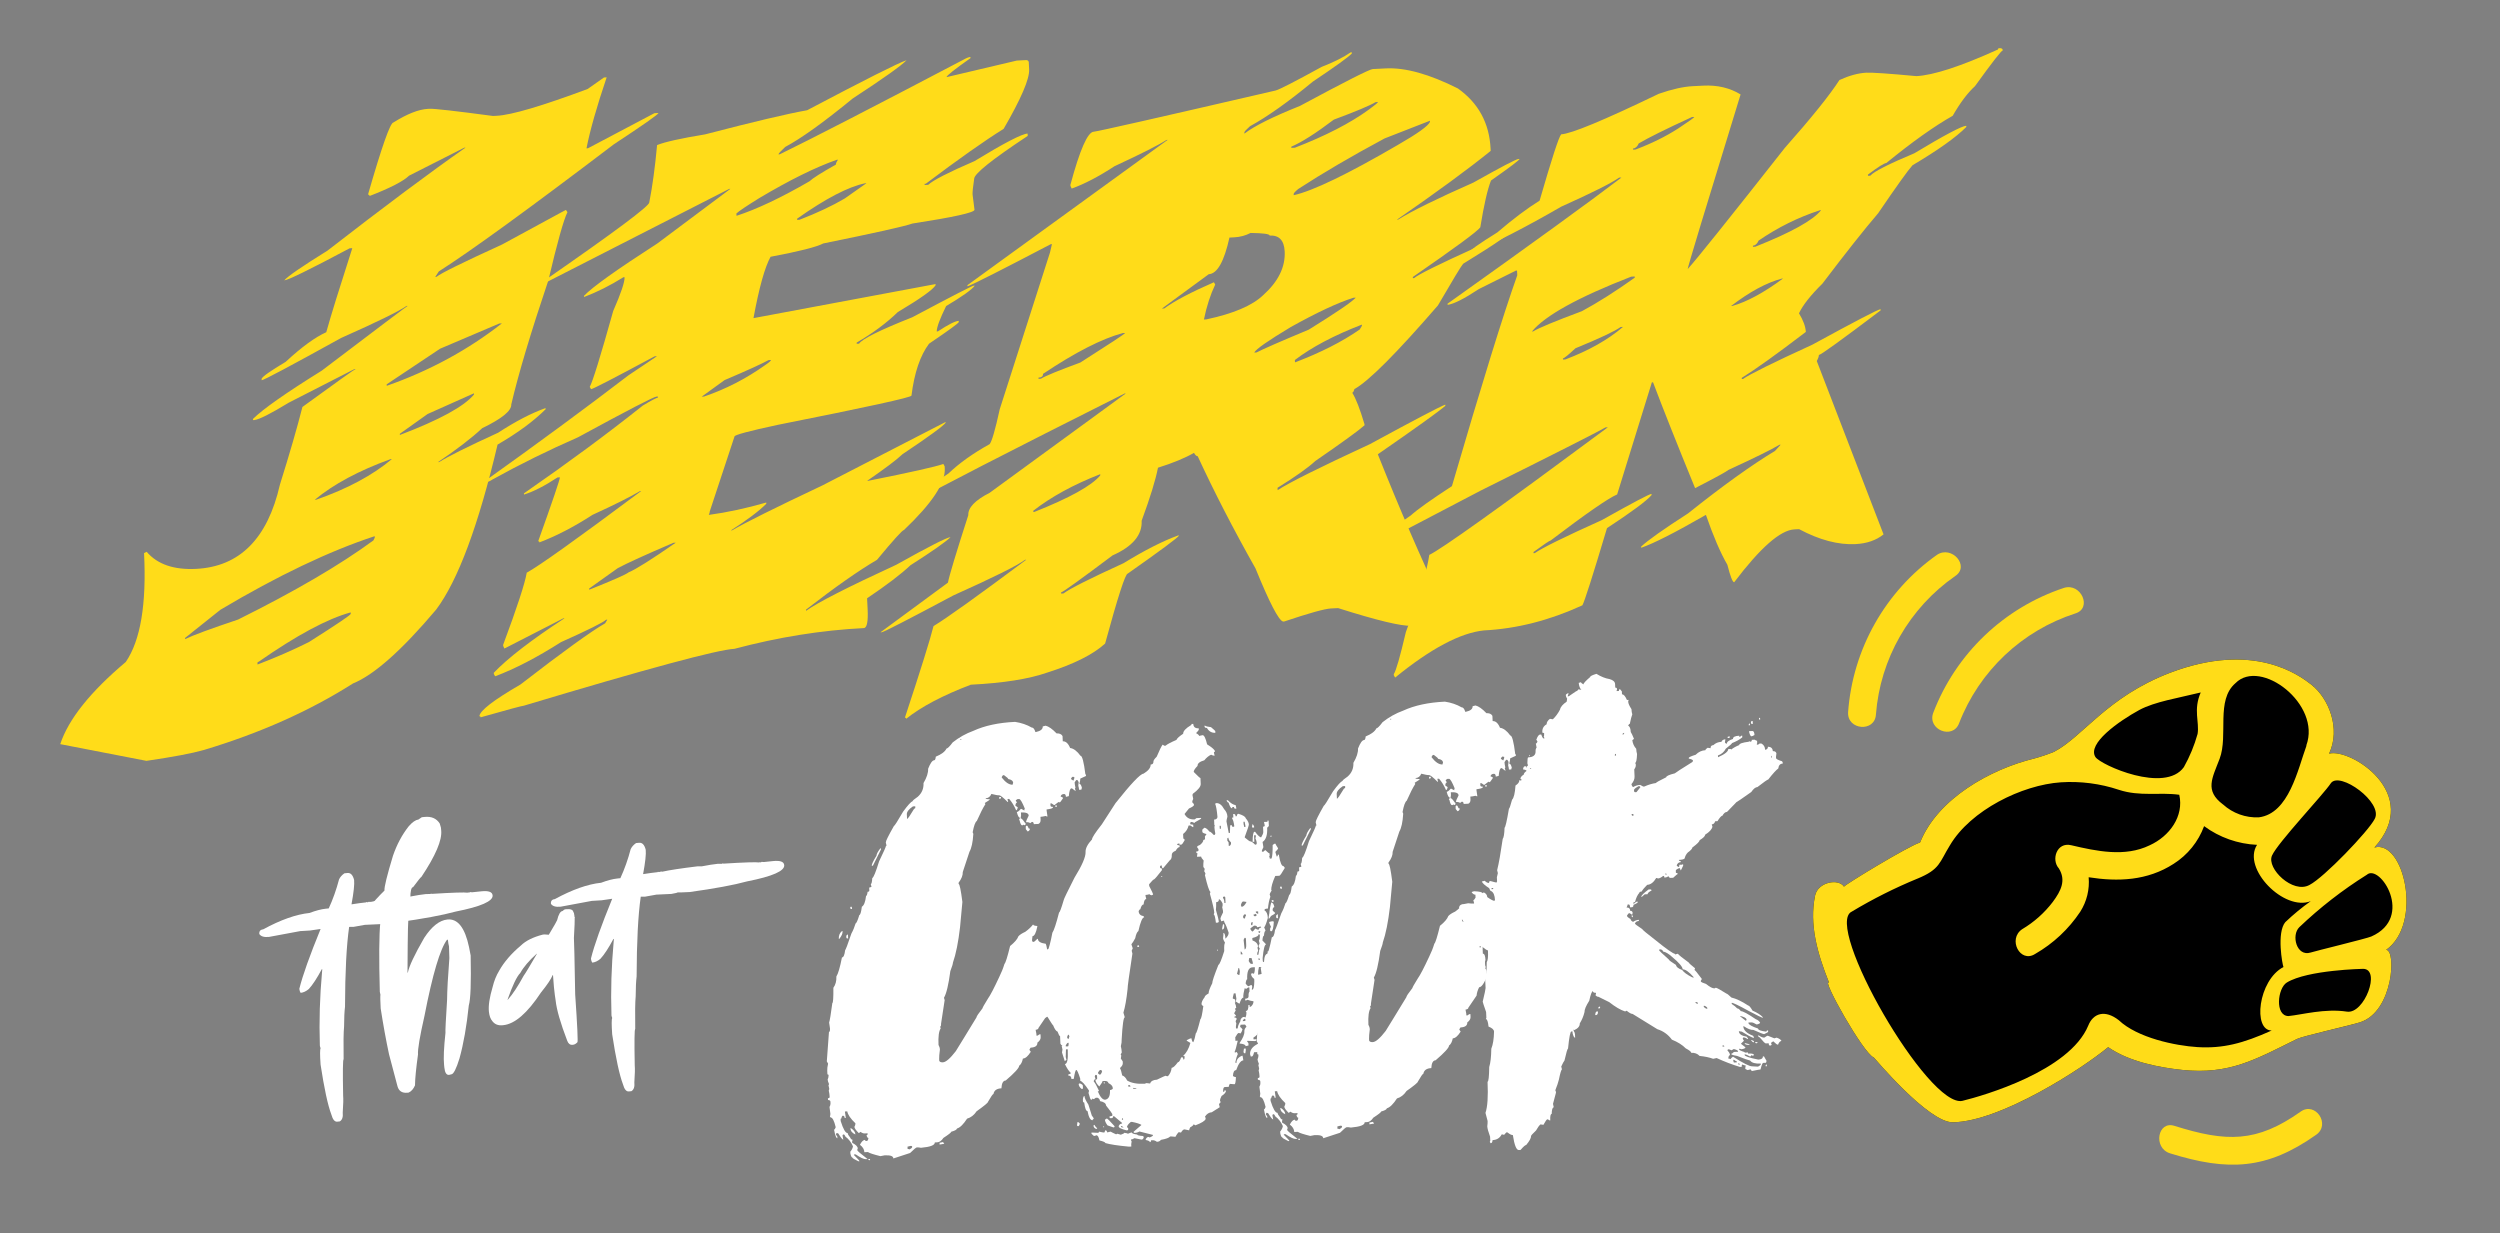
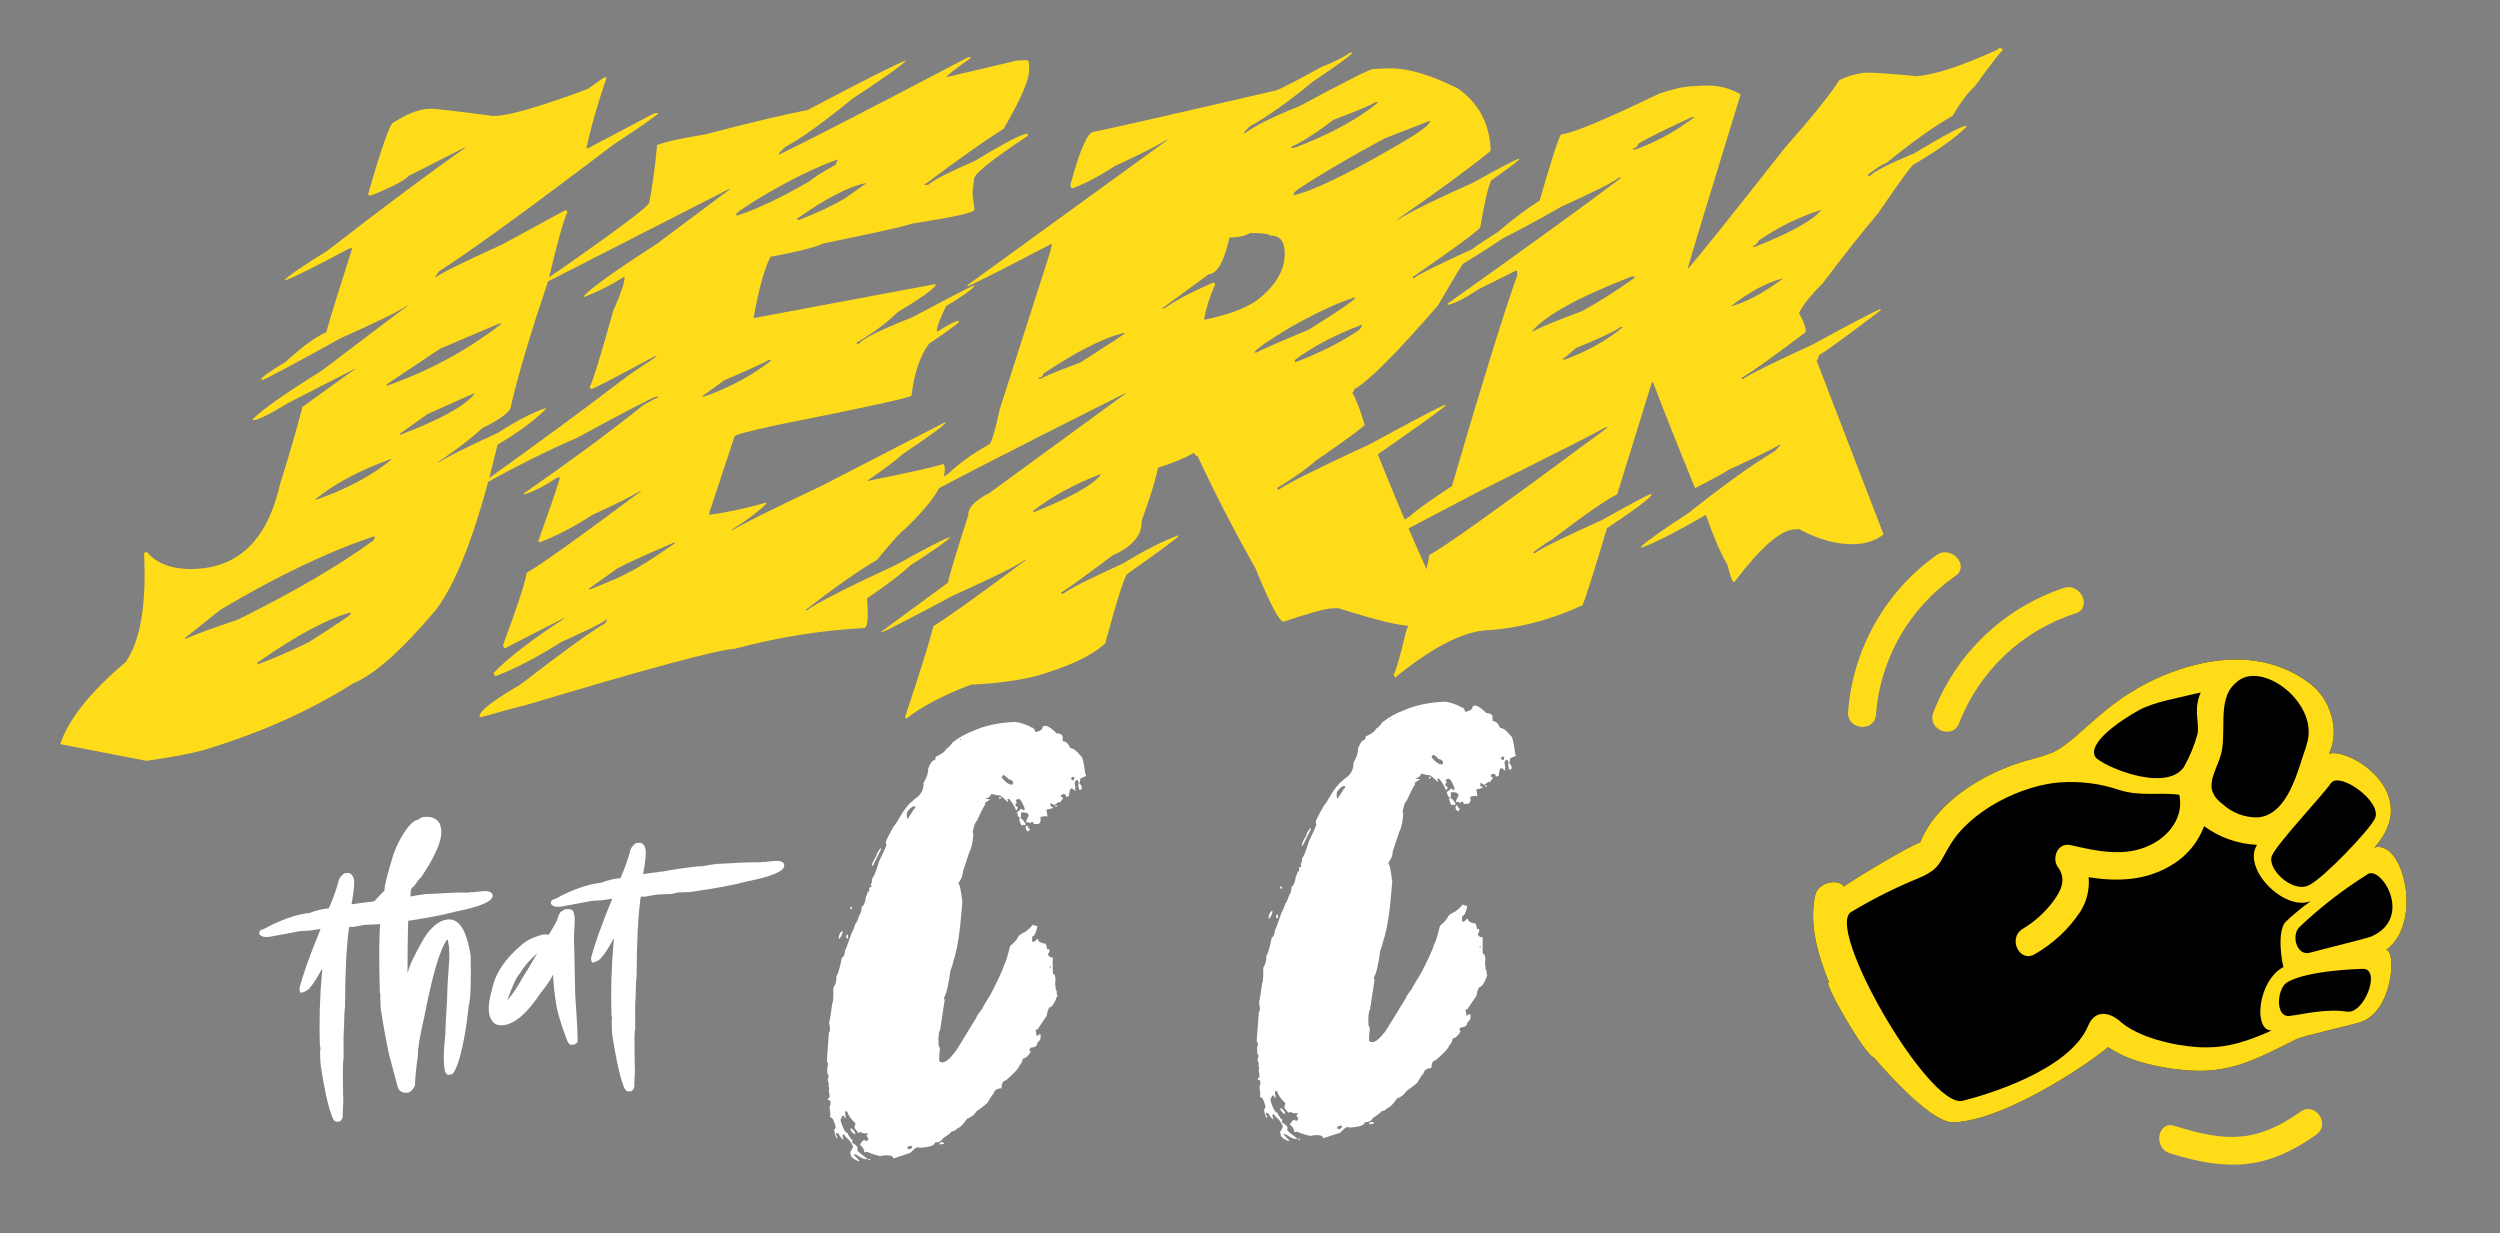
<svg xmlns="http://www.w3.org/2000/svg" width="100%" height="100%" viewBox="0 0 150 74" version="1.1" xml:space="preserve" style="fill-rule:evenodd;clip-rule:evenodd;stroke-linejoin:round;stroke-miterlimit:2;">
  <rect x="0" y="0" width="150" height="74" fill="#808080" stroke="none" />
  <g transform="matrix(1,0,0,1,-3840,-195)">
    <g id="logo-JTC" transform="matrix(0.408,0,0,0.646,2762.99,113.681)">
      <rect x="2639.32" y="125.893" width="367.59" height="114.563" style="fill:none;" />
      <g transform="matrix(2.298,-0.073,0.115,1.452,-6229.1,153.779)">
        <path d="M3888.95,181.261l0.171,-0c-0.732,1.854 -1.236,3.343 -1.514,4.465l0.095,0l4.351,-2.024l0.265,-0c-0.038,0.101 -1.021,0.719 -2.951,1.854c-5.651,3.86 -9.511,6.376 -11.579,7.549l-0.246,0.341l0.075,-0c0.29,-0.215 1.722,-0.833 4.295,-1.855l4.182,-2.005l0.094,0.151c-0.265,0.467 -0.744,1.898 -1.438,4.295c-1.286,3.267 -2.207,5.865 -2.762,7.795c-0,0.404 -0.643,0.877 -1.93,1.419c-0.719,0.606 -1.696,1.28 -2.933,2.025l0.076,-0c0.58,-0.328 1.867,-0.89 3.86,-1.684c1.148,-0.669 2.182,-1.142 3.103,-1.419l-0,0.075c-0.795,0.719 -1.854,1.419 -3.179,2.101c-1.476,5.095 -2.958,8.539 -4.446,10.33c-2.321,2.485 -4.169,3.967 -5.544,4.446c-2.85,1.615 -6.092,2.87 -9.725,3.765c-0.756,0.177 -1.993,0.347 -3.708,0.511l-5.449,-1.343c0.605,-1.564 2.088,-3.242 4.446,-5.033c1.009,-1.324 1.514,-3.62 1.514,-6.887l0.17,-0.076c0.643,0.833 1.678,1.249 3.103,1.249c2.788,0 4.661,-1.703 5.619,-5.108c0.732,-1.981 1.293,-3.608 1.684,-4.882c2.296,-1.501 3.469,-2.251 3.519,-2.251l-0.075,-0l-4.295,1.93c-1.186,0.643 -1.936,0.977 -2.252,1.002l-0.094,0l-0,-0.075c0.681,-0.606 2.194,-1.558 4.541,-2.857c3.771,-2.573 5.669,-3.86 5.694,-3.86l-0.075,0c-0.467,0.303 -1.892,0.915 -4.276,1.835c-3.33,1.627 -5.064,2.441 -5.203,2.441l-0,-0.095c0.063,-0.138 0.593,-0.473 1.589,-1.002c1.072,-0.896 1.968,-1.482 2.687,-1.76c0.34,-1.022 0.984,-2.781 1.93,-5.279l-0.171,0c-2.611,1.224 -4.036,1.836 -4.276,1.836c0.24,-0.253 1.192,-0.839 2.857,-1.76c3.759,-2.624 6.805,-4.667 9.139,-6.13l-0.076,-0l-3.614,1.608c-0.391,0.341 -1.255,0.732 -2.592,1.173c0,-0.063 -0.031,-0.094 -0.094,-0.094c1.034,-3.015 1.652,-4.522 1.854,-4.522c0.908,-0.505 1.659,-0.757 2.251,-0.757l0.095,-0c0.303,-0 1.646,0.221 4.03,0.662l0.246,0c0.933,0 2.895,-0.473 5.884,-1.419l1.078,-0.681Zm-14.852,18.882l0,0.095c2.775,-0.82 5.292,-2.025 7.549,-3.614l-0.17,0l-3.86,1.419l-3.519,2.1Zm0.681,3.198l0,0.075c2.573,-0.832 4.194,-1.614 4.863,-2.346l-0,-0.075l-3.027,1.173l-1.836,1.173Zm-5.638,3.935l0.095,0c2.018,-0.593 3.67,-1.375 4.957,-2.346l-0.095,0c-2.056,0.631 -3.708,1.413 -4.957,2.346Zm-8.722,8.401l-0,0.075c0.492,-0.214 1.64,-0.574 3.443,-1.078c3.709,-1.615 6.673,-3.153 8.893,-4.617l0.094,-0.17l0,-0.095c-2.951,0.808 -6.313,2.208 -10.084,4.201l-2.346,1.684Zm4.541,1.835l-0,0.094c1.198,-0.391 2.314,-0.813 3.349,-1.267c1.829,-1.034 2.749,-1.589 2.762,-1.665l-0,-0.095c-1.501,0.328 -3.513,1.281 -6.036,2.857c-0.05,0 -0.075,0.025 -0.075,0.076Z" style="fill:url(#_Linear1);fill-rule:nonzero;" />
        <path d="M3908.32,181.129c-0.341,0.327 -1.527,1.084 -3.557,2.27c-1.93,1.425 -3.419,2.384 -4.466,2.876c-0.302,0.252 -0.454,0.403 -0.454,0.454l0.076,-0c2.018,-0.858 6.029,-2.674 12.033,-5.449c0.202,-0.101 0.353,-0.151 0.454,-0.151l0,0.075c-1.059,0.669 -1.589,1.047 -1.589,1.135l4.541,-0.832l0.605,-0c0.101,0.013 0.152,0.063 0.152,0.151l-0,0.454c-0,0.606 -0.606,1.842 -1.817,3.709c-1.248,0.693 -2.964,1.778 -5.146,3.254l-0.076,-0l0,0.076l0.227,-0c0.328,-0.278 1.337,-0.732 3.028,-1.363c1.955,-1.059 3.115,-1.589 3.481,-1.589l-0,0.151c-2.371,1.401 -3.557,2.258 -3.557,2.574c-0.101,0.504 -0.151,0.832 -0.151,0.983c-0,0.026 0.025,0.354 0.075,0.984c0,0.177 -1.337,0.404 -4.011,0.681c-0.504,0.152 -2.422,0.48 -5.751,0.984c-0.429,0.202 -1.565,0.429 -3.406,0.681c-0.404,0.656 -0.833,1.943 -1.287,3.86l11.731,-1.589l-0,0.075c-0.189,0.278 -1.022,0.808 -2.498,1.59c-0.744,0.656 -1.652,1.261 -2.724,1.816l-0,0.076l0.151,-0c0.202,-0.29 1.362,-0.795 3.482,-1.514c2.585,-1.211 3.922,-1.816 4.011,-1.816l0.075,-0c-0.189,0.24 -0.82,0.643 -1.892,1.211c-0.441,0.794 -0.668,1.324 -0.681,1.589l0.076,0c0.681,-0.404 1.135,-0.605 1.362,-0.605l0,0.075c0,0.063 -0.656,0.492 -1.968,1.287c-0.605,0.731 -1.034,1.816 -1.286,3.254c-0,0.114 -2.876,0.593 -8.628,1.438c-1.867,0.303 -2.8,0.505 -2.8,0.605l-1.816,4.693c-0,0.05 -0.025,0.126 -0.076,0.227c1.186,-0.101 2.422,-0.303 3.708,-0.606l0,0.076c-0.479,0.441 -1.261,0.971 -2.346,1.589l0.076,0c0.845,-0.441 2.813,-1.299 5.903,-2.573l8.022,-3.633l0.076,0c-0.164,0.215 -1.123,0.846 -2.876,1.892c-0.378,0.328 -1.16,0.858 -2.346,1.59l0.076,-0c2.724,-0.404 4.339,-0.681 4.843,-0.833l0.076,0.152l-0,0.151c-0,0.921 -0.934,2.182 -2.8,3.784c-0.101,-0 -0.707,0.605 -1.817,1.816c-1.211,0.631 -2.775,1.615 -4.692,2.952l0,0.076c0.732,-0.48 2.699,-1.363 5.903,-2.649c2.144,-1.06 3.33,-1.59 3.557,-1.59c-0.328,0.291 -1.211,0.846 -2.649,1.665c-0.618,0.53 -1.576,1.186 -2.875,1.968l-0,0.681c-0,0.807 -0.101,1.211 -0.303,1.211c-2.712,0 -5.487,0.303 -8.325,0.908c-1.085,0 -5.626,0.984 -13.623,2.952c-0.113,-0 -1.046,0.202 -2.8,0.605c0,-0.05 -0.025,-0.075 -0.075,-0.075c0.05,-0.354 0.958,-0.984 2.724,-1.892c2.813,-1.956 4.68,-3.166 5.6,-3.633l0.152,-0.227l-0.076,-0c-0.214,0.176 -1.198,0.605 -2.951,1.286c-1.602,0.909 -3.04,1.564 -4.314,1.968l-0.076,-0.151l0,-0.076c0.946,-0.895 2.51,-1.98 4.692,-3.254l-0.075,-0l-3.86,1.74c-0.051,-0.1 -0.076,-0.176 -0.076,-0.227c1.022,-2.371 1.602,-3.885 1.741,-4.54c0.795,-0.379 3.317,-1.993 7.568,-4.844l-0.076,0c-0.643,0.341 -1.677,0.795 -3.103,1.362c-1.223,0.707 -2.384,1.236 -3.481,1.59c0,-0.051 -0.025,-0.076 -0.076,-0.076c1.06,-2.548 1.59,-3.885 1.59,-4.011l-0.152,-0c-0.857,0.504 -1.589,0.832 -2.194,0.984l-0,-0.076c2.926,-1.816 5.549,-3.557 7.87,-5.222c0.568,-0.303 0.896,-0.454 0.984,-0.454l0,-0.076l-0.075,0c-0.177,0 -1.892,0.782 -5.147,2.346c-1.93,0.732 -3.796,1.539 -5.6,2.422c-0.164,0.101 -0.315,0.152 -0.454,0.152l-0.152,-0c3.646,-2.334 6.85,-4.453 9.612,-6.358l1.892,-1.135l-0.151,0c-2.662,1.261 -4.049,1.892 -4.163,1.892l-0.076,-0.151c0.202,-0.316 0.782,-1.905 1.741,-4.768c0.555,-1.11 0.833,-1.816 0.833,-2.119l-0.076,-0c-0.858,0.479 -1.716,0.858 -2.573,1.135l-0,-0.076c0.555,-0.529 2.169,-1.564 4.843,-3.102l4.844,-3.255l-0.076,0l-11.806,5.298c-0.101,0.05 -0.177,0.076 -0.227,0.076l-0,-0.152c4.591,-2.85 6.887,-4.389 6.887,-4.616c0.252,-1.009 0.479,-2.22 0.681,-3.633c0.505,-0.177 1.539,-0.353 3.103,-0.53c3.166,-0.656 5.361,-1.059 6.584,-1.211c3.797,-1.765 5.966,-2.724 6.509,-2.875Zm-11.352,9.384c1.311,-0.353 2.901,-1.009 4.767,-1.968c0.202,-0.176 0.782,-0.504 1.741,-0.984c0,-0.075 0.051,-0.176 0.151,-0.302l-0.075,-0c-1.375,0.403 -3.065,1.135 -5.071,2.194c-0.845,0.467 -1.349,0.77 -1.513,0.909l-0,0.151Zm3.859,0.378l0,0.076l0.152,-0c1.147,-0.378 2.131,-0.782 2.951,-1.211l1.438,-0.908l-0.076,-0c-1.084,0.164 -2.573,0.845 -4.465,2.043Zm-6.66,11.05l0.152,-0c1.412,-0.404 2.749,-1.009 4.011,-1.817c0.252,-0.151 0.378,-0.252 0.378,-0.302l-0.151,-0c-0.505,0.239 -1.463,0.618 -2.876,1.135l-1.514,0.984Zm-7.795,11.881l0,0.076c1.552,-0.53 2.409,-0.858 2.573,-0.984c0.442,-0.151 1.476,-0.731 3.103,-1.74l-0.151,-0c-1.804,0.668 -3.015,1.147 -3.633,1.438l-1.892,1.21Z" style="fill:url(#_Linear2);fill-rule:nonzero;" />
        <path d="M3936.69,182.056l0.075,-0l0,0.075c-0.239,0.227 -1.097,0.782 -2.573,1.665c-1.627,1.211 -3.014,2.094 -4.162,2.649c-0.252,0.202 -0.379,0.328 -0.379,0.378l0,0.076c0.656,-0.454 1.867,-0.984 3.633,-1.589c2.977,-1.413 4.566,-2.119 4.768,-2.119l0.832,-0c1.249,-0 2.763,0.504 4.541,1.513c1.262,0.997 1.892,2.309 1.892,3.936l0,0.151c-1.488,1.085 -3.557,2.447 -6.205,4.087l0.075,-0c0.908,-0.505 2.548,-1.211 4.919,-2.119c1.829,-0.908 2.813,-1.362 2.952,-1.362l0.076,-0c-0,0.063 -0.631,0.492 -1.892,1.286c-0.253,0.555 -0.53,1.539 -0.833,2.952c-0.202,0.252 -1.69,1.236 -4.465,2.951l-0,0.076l0.076,-0c0.302,-0.227 1.639,-0.807 4.011,-1.741c1.551,-0.807 2.459,-1.236 2.724,-1.286l0.076,-0c-0.265,0.34 -1.476,1.097 -3.633,2.27c-0.126,0.126 -0.706,0.984 -1.74,2.573c-2.813,2.939 -4.68,4.629 -5.601,5.071c-0.05,0.151 -0.101,0.227 -0.151,0.227c0.214,0.378 0.441,1.059 0.681,2.043l0,0.076c-0.429,0.341 -1.514,1.047 -3.254,2.119c-0.48,0.404 -1.312,0.933 -2.498,1.589l0,0.152c0.719,-0.429 2.737,-1.312 6.055,-2.649c2.913,-1.4 4.553,-2.157 4.919,-2.271l-0,0.076c-0.454,0.353 -1.942,1.312 -4.465,2.876c1.211,3.544 2.422,6.773 3.632,9.687c0.101,0.467 0.152,0.744 0.152,0.833c-0.87,0.353 -1.602,0.529 -2.195,0.529c-0.643,0 -2.182,-0.454 -4.616,-1.362l-0.454,0c-0.404,0 -1.413,0.227 -3.028,0.681l-0.075,0c-0.278,-0.088 -0.808,-1.249 -1.59,-3.481c-1.286,-2.573 -2.396,-5.02 -3.33,-7.341c-0.075,-0 -0.151,-0.076 -0.227,-0.227c-0.592,0.303 -1.375,0.58 -2.346,0.832c-0.189,0.77 -0.593,1.88 -1.211,3.33c0,0.908 -0.656,1.615 -1.967,2.119c-2.17,1.463 -3.305,2.195 -3.406,2.195l0,0.076l0.151,-0c0.404,-0.278 1.716,-0.858 3.936,-1.741c1.387,-0.757 2.573,-1.286 3.557,-1.589l0.075,-0c-0.088,0.139 -1.223,0.895 -3.405,2.27c-0.152,0 -0.707,1.463 -1.665,4.39c-0.795,0.656 -2.056,1.211 -3.784,1.665c-1.198,0.353 -2.838,0.529 -4.919,0.529c-1.829,0.593 -3.242,1.249 -4.238,1.968c-0,-0.05 -0.026,-0.076 -0.076,-0.076c1.16,-3.002 1.867,-4.919 2.119,-5.751c0.87,-0.467 2.914,-1.779 6.13,-3.936l-0.076,0c-0.504,0.341 -2.068,1.022 -4.692,2.044c-3.002,1.412 -4.566,2.119 -4.692,2.119l-0.076,-0l4.465,-2.952c0.101,-0.429 0.606,-1.841 1.514,-4.238c0,-0.479 0.479,-0.933 1.438,-1.362l9.006,-5.903l-0.076,-0c-7.669,3.38 -12.411,5.524 -14.228,6.433l-0.151,-0l-0,-0.076c0.063,-0.114 1.022,-0.719 2.876,-1.816c0.731,-0.631 1.64,-1.211 2.724,-1.741c0.152,-0.164 0.404,-0.896 0.757,-2.195l3.708,-9.838l0.152,-0.53l-0.076,-0c-3.254,1.501 -5.07,2.308 -5.449,2.422l0,-0.076l13.244,-8.627l-0.075,-0c-0.492,0.29 -1.628,0.794 -3.406,1.513c-1.034,0.606 -1.968,1.034 -2.8,1.287c-0.051,-0.101 -0.076,-0.177 -0.076,-0.227c0.719,-2.22 1.274,-3.33 1.665,-3.33c0.214,-0 4.125,-0.681 11.731,-2.044c0.227,-0.038 1.236,-0.492 3.027,-1.362c0.794,-0.265 1.425,-0.542 1.892,-0.832Zm-4.087,5.827l-0,0.076l0.227,-0c1.993,-0.656 3.607,-1.388 4.844,-2.195c0.403,-0.265 0.605,-0.416 0.605,-0.454l-0.151,-0c-0.379,0.202 -1.287,0.53 -2.725,0.984c-1.185,0.807 -2.119,1.337 -2.8,1.589Zm-0,3.027l-0,0.076c1.249,-0.215 3.519,-1.173 6.811,-2.876c1.287,-0.656 1.993,-1.11 2.119,-1.362l0,-0.076l-2.951,0.984c-2.182,1.034 -4.074,2.018 -5.676,2.951c-0.202,0.152 -0.303,0.253 -0.303,0.303Zm-3.935,2.573l-0.303,0c-0.416,1.514 -0.896,2.271 -1.438,2.271l-3.103,2.043l0.151,0c0.669,-0.441 1.754,-0.946 3.255,-1.513l0.075,0.151c-0.34,0.631 -0.618,1.362 -0.832,2.195l0.151,-0c1.741,-0.278 2.977,-0.732 3.709,-1.363c1.009,-0.819 1.513,-1.728 1.513,-2.724c0,-0.706 -0.303,-1.06 -0.908,-1.06c0,-0.101 -0.404,-0.176 -1.211,-0.227c-0.328,0.152 -0.681,0.227 -1.059,0.227Zm0.908,7.417l0.151,0c0.442,-0.202 1.577,-0.631 3.406,-1.287c1.803,-0.996 2.838,-1.627 3.103,-1.892l-0.152,0c-1.009,0.265 -2.371,0.82 -4.086,1.665c-1.489,0.795 -2.296,1.3 -2.422,1.514Zm-13.85,0.908l0,0.076l0.152,-0c0.302,-0.164 1.16,-0.467 2.573,-0.908c1.955,-1.11 2.939,-1.69 2.951,-1.741l-0.151,0c-1.35,0.29 -3.09,1.072 -5.222,2.346c-0,0.152 -0.101,0.227 -0.303,0.227Zm16.423,-0.151c1.677,-0.543 3.09,-1.173 4.238,-1.892l0.151,-0.227l0,-0.076c-1.803,0.593 -3.266,1.274 -4.389,2.043l-0,0.152Zm-17.18,8.627l0,0.076l0.076,0c2.296,-0.782 3.734,-1.488 4.314,-2.119l-0,-0.076c-1.741,0.581 -3.204,1.287 -4.39,2.119Z" style="fill:url(#_Linear3);fill-rule:nonzero;" />
        <path d="M3978.1,183.872l0.076,-0c0.101,0.013 0.151,0.063 0.151,0.151c-0.088,0 -0.719,0.732 -1.892,2.195c-0.492,0.404 -0.996,1.009 -1.514,1.816c-1.21,0.606 -2.674,1.539 -4.389,2.801c-0.139,-0 -0.542,0.227 -1.211,0.681l0,0.075l0.151,0c0.24,-0.252 1.199,-0.681 2.876,-1.286c1.981,-1.06 3.116,-1.59 3.406,-1.59l-0,0.076c-0.694,0.631 -1.879,1.388 -3.557,2.271c-0.303,0.302 -1.085,1.286 -2.346,2.951c-0.921,0.971 -2.182,2.409 -3.784,4.314c-0.782,0.694 -1.312,1.299 -1.589,1.816c0.252,0.467 0.378,0.871 0.378,1.211c-1.93,1.325 -3.343,2.233 -4.238,2.725l-0,0.075l0.076,0c0.466,-0.29 1.98,-0.946 4.54,-1.967c2.826,-1.363 4.314,-2.044 4.466,-2.044l-0,0.076c-2.599,1.766 -3.961,2.649 -4.087,2.649c-0,0.088 -0.051,0.214 -0.152,0.378l3.709,11.277c-0.492,0.353 -1.098,0.529 -1.817,0.529c-1.11,0 -2.295,-0.378 -3.557,-1.135l-0.302,0c-0.896,0 -2.233,1.06 -4.011,3.179c-0.101,-0 -0.227,-0.379 -0.379,-1.136c-0.403,-0.782 -0.807,-1.866 -1.211,-3.254c-2.03,1.034 -3.443,1.665 -4.238,1.892l0,-0.075c0.467,-0.391 1.501,-1.047 3.103,-1.968c2.283,-1.64 4.2,-2.876 5.752,-3.709l0.378,-0.378l-0.075,0c-0.518,0.278 -1.628,0.757 -3.33,1.438c-0.152,0.114 -0.883,0.467 -2.195,1.06c-1.009,-2.864 -1.791,-5.159 -2.346,-6.887l-0.076,-0l-2.573,7.038c-0.58,0.214 -2.043,1.122 -4.389,2.724c-0.064,0 -0.442,0.227 -1.136,0.682l0,0.075l0.076,0c0.505,-0.315 1.968,-0.946 4.389,-1.892c2.031,-1.009 3.116,-1.513 3.255,-1.513l-0,0.075c-0.316,0.341 -1.299,0.997 -2.952,1.968c-1.059,2.989 -1.665,4.604 -1.816,4.844c-2.144,0.857 -4.263,1.286 -6.357,1.286c-1.514,0.076 -3.456,0.984 -5.828,2.725l-0.075,-0.152l-0,-0.075c0.151,-0.19 0.454,-1.073 0.908,-2.649c0.958,-2.195 1.539,-3.81 1.74,-4.844c0.757,-0.303 4.693,-2.825 11.807,-7.568l-0.152,0c-0.593,0.303 -3.317,1.514 -8.173,3.633l-7.72,3.557l-0.075,-0l-0,-0.076c-0,-0.076 1.084,-0.782 3.254,-2.119c0.429,-0.353 1.337,-0.933 2.724,-1.741c2.22,-6.395 3.835,-10.809 4.844,-13.244l-0,-0.302l-0.076,-0l-2.421,1.059c-0.959,0.568 -1.64,0.87 -2.044,0.908l0,-0.075c5.727,-3.658 9.561,-6.156 11.504,-7.493l-0.152,0c-0.517,0.328 -1.778,0.883 -3.784,1.665c-2.283,1.173 -4.351,2.107 -6.206,2.8l0,-0.075c0.202,-0.215 0.883,-0.644 2.044,-1.287c1.047,-0.807 1.98,-1.438 2.8,-1.892c0.908,-2.636 1.438,-4.024 1.589,-4.162c0.644,-0 2.763,-0.757 6.357,-2.271c0.858,-0.252 1.59,-0.378 2.195,-0.378l0.681,-0c0.896,-0 1.678,0.227 2.346,0.681c-2.623,7.215 -3.935,10.873 -3.935,10.974c0.618,-0.618 2.813,-3.091 6.584,-7.417c1.804,-1.842 3.04,-3.229 3.709,-4.162c0.643,-0.253 1.223,-0.379 1.74,-0.379c0.366,0 1.425,0.126 3.179,0.379c1.097,-0 2.863,-0.48 5.297,-1.438c0,-0.051 0.026,-0.076 0.076,-0.076Zm-23.688,5.222l0,0.076l0.151,-0c1.035,-0.328 1.968,-0.732 2.801,-1.211c0.706,-0.417 1.059,-0.644 1.059,-0.681l-0.151,-0c-1.703,0.681 -2.863,1.185 -3.482,1.513c-0.1,0.202 -0.227,0.303 -0.378,0.303Zm7.341,6.584l0,0.076l0.151,-0c2.334,-0.795 3.772,-1.501 4.314,-2.119l-0.075,-0c-1.401,0.378 -2.738,0.958 -4.012,1.74c-0.1,0.202 -0.227,0.303 -0.378,0.303Zm-14.379,4.768l0.075,-0c0.366,-0.202 1.426,-0.58 3.179,-1.135c1.06,-0.505 2.22,-1.161 3.481,-1.968l0,-0.076l-0.227,0c-3.456,1.148 -5.625,2.208 -6.508,3.179Zm12.79,-0.984l0.075,0c0.946,-0.214 2.056,-0.744 3.33,-1.589l-0.075,-0c-0.997,0.214 -2.107,0.744 -3.33,1.589Zm-10.898,2.8l-0,0.076l0.151,-0c1.526,-0.492 2.788,-1.123 3.784,-1.892l-0.151,-0c-0.391,0.252 -1.375,0.656 -2.952,1.211c-0.479,0.403 -0.757,0.605 -0.832,0.605Z" style="fill:url(#_Linear4);fill-rule:nonzero;" />
      </g>
      <g transform="matrix(0.825,-0.054,0.086,0.521,-537.149,321.129)">
        <path d="M3892.93,184.419l0.529,0c0.581,0 0.934,0.454 1.06,1.363c-0,0.769 -0.303,2.182 -0.908,4.238l0.075,-0c0.934,-0.051 1.716,-0.076 2.347,-0.076l0.151,0c0.05,0 0.076,-0.025 0.076,-0.076l0.151,0.076l0.151,0c0.051,0 0.076,-0.025 0.076,-0.076l0.151,0.076c0.051,0 0.076,-0.025 0.076,-0.076l0.151,0.076c1.287,-0.151 3.406,-0.252 6.358,-0.303l0.756,0.076c1.123,-0.101 2.056,-0.151 2.801,-0.151c0.441,0.05 0.718,0.075 0.832,0.075l-0,-0.075c0.101,0.05 0.177,0.075 0.227,0.075c3.696,0.152 5.815,0.303 6.357,0.454l0,-0.075l0.152,0.075c0.151,0 0.227,-0.025 0.227,-0.075l0.378,0.075l1.665,0c1.261,0 1.892,0.303 1.892,0.909c-0,1.046 -2.27,1.778 -6.811,2.194c-2.447,0.404 -5.903,0.681 -10.368,0.833c-1.174,-0.063 -1.88,-0.114 -2.12,-0.152c-0.05,0.051 -0.428,0.101 -1.135,0.152c-0.088,-0 -0.971,-0.051 -2.649,-0.152c-1.236,0.101 -1.917,0.152 -2.043,0.152l-0.757,-0.076c-0.807,3.216 -1.539,7.883 -2.194,14.001c-0.19,0.82 -0.366,1.98 -0.53,3.481c-0.202,0.997 -0.429,2.914 -0.681,5.752c-0.139,-0 -0.391,2.144 -0.757,6.433c-0,0.53 -0.126,1.513 -0.379,2.951c0,0.795 -0.227,1.3 -0.681,1.514l-0.454,-0c-0.454,-0 -0.757,-0.454 -0.908,-1.362c-0.454,-1.728 -0.782,-4.73 -0.984,-9.006c0.063,-1.754 0.164,-2.712 0.303,-2.876l-0.076,-0.379l0,-0.151c0.303,-4.276 0.883,-8.59 1.741,-12.941l0.076,-0.379l-0,-0.075l-0.076,-0c-1.022,1.513 -1.905,2.598 -2.649,3.254c-0.517,0.353 -1.022,0.53 -1.514,0.53c-0.1,-0.19 -0.151,-0.391 -0.151,-0.606l0,-0.151c0.82,-2.271 2.435,-5.651 4.844,-10.141l-0.076,-0c-0.29,-0 -0.896,0.025 -1.816,0.075c-0.934,-0.05 -1.514,-0.075 -1.741,-0.075l-5.6,0.454c-0.871,-0 -1.426,-0.227 -1.665,-0.681c-0,-0.505 0.252,-0.757 0.756,-0.757c3.267,-1.362 6.093,-2.044 8.477,-2.044c1.148,-0.302 2.131,-0.454 2.951,-0.454l0.53,0c0.908,-1.538 1.69,-3.178 2.346,-4.919c0.227,-0.391 0.58,-0.719 1.06,-0.984Z" style="fill:url(#_Linear5);fill-rule:nonzero;" />
        <path d="M3907.61,175.943l0.492,0c1.223,0 2.075,0.479 2.554,1.438c0.088,0.391 0.132,0.631 0.132,0.719l0,0.511c0,1.741 -1.45,4.358 -4.351,7.852c-0.088,-0 -0.637,0.548 -1.646,1.646c-0.328,-0 -0.562,0.649 -0.7,1.949c-0.417,1.299 -0.852,3.985 -1.306,8.06l-0.548,4.9l-0,0.075l0.056,0c0.328,-1.097 1.501,-3.039 3.519,-5.827c1.527,-1.879 3.002,-2.819 4.428,-2.819c1.841,-0 2.945,1.753 3.311,5.26l0.132,1.513c-0.403,4.831 -0.82,7.758 -1.249,8.779c-0.756,3.608 -1.627,6.66 -2.61,9.158c-0.757,1.778 -1.331,2.667 -1.722,2.667l-0.416,0.057c-0.467,0 -0.701,-0.454 -0.701,-1.362l0,-0.511c0,-1.148 0.278,-3.015 0.833,-5.6c-0,-0.341 0.296,-2.264 0.889,-5.771c0.189,-1.665 0.58,-4.112 1.173,-7.341l0.152,-2.1c-0.051,-0.265 -0.076,-0.643 -0.076,-1.135l-0.132,-0.076c-1.413,1.526 -3.211,5.872 -5.393,13.036c-1.211,3.57 -1.829,5.802 -1.854,6.698c-0.593,2.409 -0.959,4.206 -1.097,5.392c-0.341,0.605 -0.757,0.99 -1.249,1.154l-0.208,0c-0.946,0 -1.495,-0.435 -1.646,-1.305l-0.908,-5.828c-0.278,-2.623 -0.486,-5.36 -0.625,-8.211c0.063,-1.325 0.133,-2.138 0.208,-2.441l-0.056,-0.511c0.454,-5.941 0.914,-10.046 1.381,-12.317c0.176,-0.492 0.265,-0.895 0.265,-1.211c-0.631,0.278 -1.23,0.417 -1.798,0.417l-0.34,-0c-0.644,-0 -0.965,-0.215 -0.965,-0.644l-0,-0.283c-0,-0.101 0.416,-0.486 1.249,-1.155c0.693,-0.731 1.658,-1.595 2.894,-2.592c0,-0.592 0.713,-2.585 2.138,-5.978c0.883,-1.905 1.987,-3.538 3.311,-4.901c0.719,-0.668 1.318,-1.002 1.798,-1.002l0.681,-0.36Z" style="fill:url(#_Linear6);fill-rule:nonzero;" />
        <path d="M3931.27,194.806l0.076,0c0.832,0 1.248,0.221 1.248,0.663c0.076,-0 0.114,0.201 0.114,0.605l-0,0.246c-0,0.038 0.025,0.057 0.075,0.057l-0.075,0.132l-0,0.114c-0,0.227 -0.164,1.356 -0.492,3.387c-0,0.378 -0.271,3.708 -0.814,9.989c-0.201,5.651 -0.365,8.477 -0.492,8.477c-0.277,0.239 -0.548,0.359 -0.813,0.359l-0.076,0c-0.441,0 -0.731,-0.265 -0.87,-0.795c-0.87,-3.254 -1.306,-5.695 -1.306,-7.322c-0.037,-0.529 -0.056,-1.337 -0.056,-2.421c-0,-0.341 0.019,-1.022 0.056,-2.044l0,-0.076l-0.056,0c-0.366,0.682 -1.161,1.634 -2.384,2.857c-2.775,3.381 -5.184,5.071 -7.228,5.071l-0.132,-0c-0.795,-0 -1.375,-0.303 -1.741,-0.908c-0.29,-0.416 -0.435,-0.997 -0.435,-1.741c-0,-1.072 0.372,-2.504 1.116,-4.295c0.366,-1.034 0.845,-1.942 1.438,-2.724c1.034,-1.463 2.472,-2.819 4.314,-4.068c0.946,-0.744 2.296,-1.249 4.049,-1.514l0.303,0c0.05,0 0.302,0.045 0.756,0.133c1.161,-1.552 1.741,-2.359 1.741,-2.422c0.353,-1.009 0.732,-1.514 1.135,-1.514c0.177,-0.164 0.36,-0.246 0.549,-0.246Zm-5.922,7.323c-1.476,1.072 -2.554,2.1 -3.235,3.084c-0.682,0.555 -1.596,2.049 -2.744,4.484l0.057,-0c0.946,-0.858 2.024,-2.17 3.235,-3.936c0.316,-0.34 1.23,-1.551 2.744,-3.632l-0.057,-0Z" style="fill:url(#_Linear7);fill-rule:nonzero;" />
        <path d="M3944.91,184.419l0.53,0c0.58,0 0.933,0.454 1.06,1.363c-0,0.769 -0.303,2.182 -0.909,4.238l0.076,-0c0.933,-0.051 1.715,-0.076 2.346,-0.076l0.152,0c0.05,0 0.075,-0.025 0.075,-0.076l0.152,0.076l0.151,0c0.05,0 0.076,-0.025 0.076,-0.076l0.151,0.076c0.05,0 0.076,-0.025 0.076,-0.076l0.151,0.076c1.287,-0.151 3.406,-0.252 6.357,-0.303l0.757,0.076c1.123,-0.101 2.056,-0.151 2.8,-0.151c0.442,0.05 0.719,0.075 0.833,0.075l-0,-0.075c0.101,0.05 0.176,0.075 0.227,0.075c3.695,0.152 5.814,0.303 6.357,0.454l-0,-0.075l0.151,0.075c0.152,0 0.227,-0.025 0.227,-0.075l0.379,0.075l1.665,0c1.261,0 1.892,0.303 1.892,0.909c-0,1.046 -2.271,1.778 -6.812,2.194c-2.447,0.404 -5.903,0.681 -10.368,0.833c-1.173,-0.063 -1.879,-0.114 -2.119,-0.152c-0.05,0.051 -0.429,0.101 -1.135,0.152c-0.088,-0 -0.971,-0.051 -2.649,-0.152c-1.236,0.101 -1.917,0.152 -2.043,0.152l-0.757,-0.076c-0.807,3.216 -1.539,7.883 -2.195,14.001c-0.189,0.82 -0.366,1.98 -0.53,3.481c-0.201,0.997 -0.428,2.914 -0.681,5.752c-0.138,-0 -0.391,2.144 -0.757,6.433c0,0.53 -0.126,1.513 -0.378,2.951c0,0.795 -0.227,1.3 -0.681,1.514l-0.454,-0c-0.454,-0 -0.757,-0.454 -0.908,-1.362c-0.454,-1.728 -0.782,-4.73 -0.984,-9.006c0.063,-1.754 0.164,-2.712 0.303,-2.876l-0.076,-0.379l-0,-0.151c0.303,-4.276 0.883,-8.59 1.741,-12.941l0.075,-0.379l0,-0.075l-0.075,-0c-1.022,1.513 -1.905,2.598 -2.649,3.254c-0.517,0.353 -1.022,0.53 -1.514,0.53c-0.101,-0.19 -0.151,-0.391 -0.151,-0.606l-0,-0.151c0.82,-2.271 2.434,-5.651 4.843,-10.141l-0.075,-0c-0.29,-0 -0.896,0.025 -1.817,0.075c-0.933,-0.05 -1.513,-0.075 -1.74,-0.075l-5.601,0.454c-0.87,-0 -1.425,-0.227 -1.665,-0.681c0,-0.505 0.253,-0.757 0.757,-0.757c3.267,-1.362 6.092,-2.044 8.476,-2.044c1.148,-0.302 2.132,-0.454 2.952,-0.454l0.53,0c0.908,-1.538 1.69,-3.178 2.346,-4.919c0.227,-0.391 0.58,-0.719 1.059,-0.984Z" style="fill:url(#_Linear8);fill-rule:nonzero;" />
      </g>
      <g transform="matrix(0.976,-0.029,0.045,0.617,-1009.19,196.649)">
        <path d="M3883.45,176.496c0.939,0.191 1.761,0.514 2.465,0.969c0.235,-0 0.411,0.234 0.528,0.704l0.089,0c0.704,-0.117 1.056,-0.382 1.056,-0.792l0.441,-0.089c0.454,0.133 0.983,0.543 1.585,1.233c0.44,0 0.733,0.147 0.88,0.441l0,0.792c0.455,0 0.807,0.352 1.057,1.057c0.513,0.088 1.012,0.499 1.497,1.233c0.264,-0 0.469,0.939 0.616,2.817c0.059,0 0.088,0.088 0.088,0.264l-0.88,0.353c-0,0.146 -0.059,0.411 -0.177,0.792c0.162,0 0.279,0.206 0.353,0.617c-0.059,0.117 -0.088,0.205 -0.088,0.264l-0.353,-0c0,-0.176 -0.029,-0.382 -0.088,-0.617l0.088,-0.528c-0.088,-0.235 -0.176,-0.352 -0.264,-0.352c-0.088,-0 -0.205,0.117 -0.352,0.352c0,0.205 0.029,0.47 0.088,0.793l-0.088,0.176c0.059,0.102 0.088,0.22 0.088,0.352l-0.528,-0.44l-0.088,-0c-0.191,-0 -0.338,0.381 -0.441,1.144l-0.44,0.088c0,-0.293 -0.088,-0.44 -0.264,-0.44c-0.294,0 -0.47,0.117 -0.528,0.352c0.234,0.088 0.352,0.176 0.352,0.264c-0.294,0.411 -0.47,0.617 -0.528,0.617c-0.059,-0 -0.089,-0.029 -0.089,-0.088c-0.102,0.014 -0.337,0.161 -0.704,0.44l-0.088,0l-0.352,-0.264l-0.176,-0l-0,0.352c-0,0.118 0.117,0.176 0.352,0.176l-0,0.088c-0,0.118 -0.323,0.206 -0.969,0.264l0,0.177c0.059,0.513 0.088,0.807 0.088,0.88l-0.088,0l-0.176,-0.088c-0.323,0.059 -0.587,0.088 -0.792,0.088l-0,0.44c-0,0.309 -0.118,0.514 -0.353,0.617l-0.704,-0c-0,-0.235 -0.088,-0.352 -0.264,-0.352l-0.264,0.176c-0.132,-0.118 -0.338,-0.176 -0.617,-0.176c0,-0.147 0.147,-0.47 0.44,-0.969c0,-0.352 -0.381,-0.528 -1.144,-0.528l-0,0.44l-0.088,0.44c0.132,0 0.337,0.235 0.616,0.705c0.059,-0 0.088,0.029 0.088,0.088l0,0.088c0,0.117 -0.059,0.176 -0.176,0.176c-0.059,-0 -0.088,-0.029 -0.088,-0.088l-0.176,0.088l-0.088,-0c-0.147,-0 -0.264,-0.264 -0.352,-0.793l-0.088,0l0.176,-0.352c-0.176,0 -0.323,-0.293 -0.441,-0.88c0.176,-0.03 0.382,-0.177 0.617,-0.441l0.088,0l0.44,0.264c0,-0.176 0.029,-0.264 0.088,-0.264c-0.352,-0.998 -0.616,-1.497 -0.792,-1.497l-0.265,0l-0.264,0.176l0.176,0.353c-0.132,-0 -0.22,0.146 -0.264,0.44l0.352,0.264c-0.073,0.294 -0.161,0.44 -0.264,0.44c-0.264,-0.689 -0.587,-1.276 -0.968,-1.761l-0.264,0l0.088,0.441l-0.088,-0c-0.632,-0.705 -1.042,-1.057 -1.233,-1.057c-0.206,-0 -0.587,-0.088 -1.145,-0.264c-0.191,0.411 -0.484,0.616 -0.881,0.616l0,0.088c0.235,0.059 0.441,0.088 0.617,0.088c-0,0.074 -0.264,0.25 -0.793,0.529l0.088,0.176c-0.367,0.499 -0.836,1.321 -1.409,2.465c-0.234,0.132 -0.469,0.69 -0.704,1.673c0.059,0.118 0.088,0.206 0.088,0.265c-0.132,1.232 -0.367,2.113 -0.704,2.641l-1.145,2.994c-0,0.484 -0.235,1.013 -0.705,1.585l0,0.176c0.147,0 0.294,0.91 0.441,2.73l-0.529,3.786c-0.366,2.246 -0.807,4.007 -1.32,5.284c-0,0.146 -0.147,0.557 -0.441,1.233c-0.367,2.039 -0.748,3.36 -1.144,3.962l0.088,0.352l-0.705,3.523c0,0.293 -0.059,0.44 -0.176,0.44c0.059,0.117 0.088,0.205 0.088,0.264c-0.293,0.382 -0.44,1.203 -0.44,2.466c0.117,0.22 0.176,0.454 0.176,0.704c-0.117,0.66 -0.176,1.13 -0.176,1.409l-0,0.264c0.059,0.176 0.235,0.264 0.528,0.264c0.455,0 1.13,-0.528 2.025,-1.585l1.321,-1.937l2.026,-2.994c-0,-0.132 0.322,-0.572 0.968,-1.321c0,-0.088 0.294,-0.557 0.881,-1.409c0.381,-0.484 0.998,-1.541 1.849,-3.17c0.352,-0.631 0.646,-1.277 0.881,-1.937c0.161,-0.117 0.484,-0.998 0.968,-2.642c0.705,-0.513 1.145,-0.983 1.321,-1.409c0.22,-0.22 0.572,-0.425 1.057,-0.616c0.513,-0.337 0.924,-0.69 1.232,-1.057c0,0.133 0.206,0.221 0.617,0.265l-0,0.088c-0.235,0.939 -0.499,1.409 -0.793,1.409l-0.088,0.528l0,0.264c0.118,0 0.176,0.029 0.176,0.088c0.103,0 0.309,-0.147 0.617,-0.44l0.088,-0c-0,0.396 0.381,0.66 1.145,0.792c0.058,0.103 0.117,0.397 0.176,0.881l0.176,-0.088l0.088,-0l0.088,0.352l-0.264,0.44l-0,0.088c0.132,0.294 0.367,0.441 0.704,0.441c-0.059,0.88 -0.088,1.526 -0.088,1.937l0,0.528c0.235,0 0.352,0.323 0.352,0.969c-0.058,0.103 -0.088,0.22 -0.088,0.352l0,0.352c0,0.132 0.03,0.25 0.088,0.353l-0.088,0.176c0.118,0.19 0.176,0.337 0.176,0.44l0,0.528c0.059,0 0.088,0.03 0.088,0.088c-0.499,1.174 -0.939,1.761 -1.32,1.761c-0.235,0.411 -0.382,0.822 -0.441,1.233l-1.321,1.761c0,0.147 -0.146,0.235 -0.44,0.265l0.088,0.616l0,0.264l0.176,0l0.265,-0.176l0.176,-0l-0,0.44c-0,0.294 -0.176,0.558 -0.529,0.793c0,0.469 -0.352,0.704 -1.056,0.704l-0.176,0.264l-0,0.088l0.176,0.265c-0.441,0.645 -0.852,0.968 -1.233,0.968c-0.132,0.529 -0.338,0.881 -0.617,1.057c0,0.308 -0.704,1.013 -2.113,2.113c-0.396,0 -0.631,0.382 -0.704,1.145c-0.705,-0 -1.116,0.264 -1.233,0.792c-0.103,0 -0.396,0.382 -0.881,1.145c0,0.132 -0.587,0.573 -1.761,1.321c-0.425,0.572 -0.924,0.925 -1.497,1.057c-0.601,0.836 -1.13,1.306 -1.585,1.409c-0.044,0.176 -0.337,0.322 -0.88,0.44c-0.015,0.117 -0.426,0.411 -1.233,0.88c-0.294,0.411 -0.616,0.617 -0.969,0.617l-0.352,-0c0,0.411 -0.704,0.646 -2.113,0.704c-0.235,-0.058 -0.441,-0.088 -0.617,-0.088c-0.117,0 -0.469,0.264 -1.056,0.793l-2.554,0.704c0,-0.352 -0.411,-0.528 -1.233,-0.528l-0.088,-0l-0.616,0.088c-0.998,-0.294 -1.615,-0.528 -1.849,-0.705l-0.529,0c0,-0.425 -0.205,-0.807 -0.616,-1.144c0.264,-0.47 0.528,-0.705 0.792,-0.705c0.015,0.118 0.074,0.176 0.176,0.176l0.089,0c0.132,0 0.22,-0.146 0.264,-0.44c-0.132,0 -0.22,-0.147 -0.264,-0.44c0.117,-0 0.176,-0.059 0.176,-0.176l-0,-0.088l-0.441,-0c-0.19,-0 -0.396,-0.088 -0.616,-0.265l-0.264,0.177c-0.411,-0.441 -0.617,-0.764 -0.617,-0.969c0.118,-0.191 0.177,-0.367 0.177,-0.528c-0.705,-0.734 -1.086,-1.351 -1.145,-1.85l-0.352,0l-0,0.089l0.088,0.88l-0.176,0c-0,-0.235 -0.089,-0.352 -0.265,-0.352c-0.088,-0 -0.176,0.147 -0.264,0.44l-0.088,0l0,0.352c0.323,1.233 0.646,1.85 0.969,1.85c-0,0.161 0.117,0.396 0.352,0.704c0.059,0.191 0.176,0.308 0.352,0.352l-0.088,0.176l0,0.264c0.528,0.309 0.793,0.602 0.793,0.881c-0.059,0.117 -0.088,0.206 -0.088,0.264c-0,0.103 0.499,0.573 1.497,1.409l-0.265,0c-0.308,0 -0.807,-0.264 -1.497,-0.792l-0.264,-0l0,0.088c0.529,0.572 0.793,0.895 0.793,0.968l-0.176,0c-0.587,-0.308 -0.881,-0.513 -0.881,-0.616c-0.117,-0.015 -0.205,-0.22 -0.264,-0.616l-0,-0.265c0.235,-0.249 0.382,-0.513 0.44,-0.792c-0.249,-0.631 -0.602,-1.13 -1.056,-1.497c-0.089,-0.235 -0.177,-0.352 -0.265,-0.352c-0.117,0.014 -0.176,0.073 -0.176,0.176l0.088,0.616c-0.146,-0.044 -0.381,-0.367 -0.704,-0.968c-0.118,-0.059 -0.206,-0.089 -0.264,-0.089l-0.088,0.177l-0,0.088l0.176,0.264l-0,0.264c-0.176,-0 -0.323,-0.44 -0.441,-1.321c0.089,0 0.177,-0.117 0.265,-0.352c-0.191,-0.998 -0.426,-1.497 -0.705,-1.497c0,-0.059 -0.029,-0.088 -0.088,-0.088l0.088,-0.44c0,-0.103 -0.029,-0.455 -0.088,-1.057c0.118,-0.191 0.176,-0.367 0.176,-0.528l0,-0.265c0,-0.146 -0.117,-0.234 -0.352,-0.264l0,-0.264c0.176,0 0.264,-0.059 0.264,-0.176l0,-0.176c0,-0.206 -0.029,-0.47 -0.088,-0.793c0.059,-0.117 0.088,-0.205 0.088,-0.264l-0.088,-0.528l0.088,-0.176c-0.117,-0.308 -0.176,-0.543 -0.176,-0.705c0.117,-0.22 0.176,-0.455 0.176,-0.704c-0.117,-0 -0.176,-0.059 -0.176,-0.176l0,-0.441c0,-0.293 0.059,-0.645 0.176,-1.056l-0.176,-0.352c0.352,-2.833 0.528,-4.3 0.528,-4.403c0.118,-0 0.177,-0.176 0.177,-0.529l-0.089,-0.88c0.118,-0.294 0.323,-1.262 0.617,-2.906c0.117,0 0.205,-0.763 0.264,-2.289c0.352,-0.441 0.528,-0.998 0.528,-1.673c0.279,-0.382 0.602,-1.321 0.969,-2.818c0.235,-0 0.411,-0.352 0.528,-1.057c0.103,-0.103 0.455,-0.925 1.057,-2.466c0.279,-0.454 0.514,-0.953 0.704,-1.496c0.133,-0.03 0.338,-0.441 0.617,-1.233c0.147,-0 0.293,-0.411 0.44,-1.233c0.323,-0.161 0.558,-0.69 0.705,-1.585c0.102,-0 0.19,-0.206 0.264,-0.616c0.176,-0 0.264,-0.059 0.264,-0.177l-0,-0.44l0.352,-0.088l-0.088,-0.44c0.117,-0 0.206,-0.294 0.264,-0.881c0.191,-0.058 0.573,-0.88 1.145,-2.465c0.763,-1.409 1.145,-2.172 1.145,-2.29l0.088,0l-0.088,-0.44l-0,-0.088c-0,-0.191 0.44,-0.983 1.321,-2.378c0.088,0 0.587,-0.704 1.496,-2.113c0.734,-0.91 1.233,-1.409 1.497,-1.497c0,-0.088 0.265,-0.293 0.793,-0.616c0.646,-0.514 0.969,-1.189 0.969,-2.026c0.528,-0.807 0.792,-1.511 0.792,-2.113c0.367,-0.822 0.69,-1.233 0.969,-1.233c0.132,0 0.22,-0.176 0.264,-0.528c0.866,-0.308 1.423,-0.69 1.673,-1.145c0.161,0 0.484,-0.293 0.969,-0.88c0.983,-0.705 2.039,-1.233 3.17,-1.585c1.746,-0.705 3.859,-1.057 6.34,-1.057Zm-8.366,2.201l0,0.088l0.176,0l0,-0.088l-0.176,0Zm5.988,5.988l0,0.088c0.543,0.763 1.071,1.145 1.585,1.145c0,-0.059 0.029,-0.147 0.088,-0.264c0,-0.308 -0.235,-0.514 -0.704,-0.617c-0,-0.088 -0.206,-0.293 -0.617,-0.616l-0.088,0c-0.088,0 -0.176,0.088 -0.264,0.264Zm10.391,0.793l0.352,0.264c0.117,-0.191 0.176,-0.367 0.176,-0.528c-0.117,-0 -0.176,-0.03 -0.176,-0.089c-0.191,0.059 -0.308,0.177 -0.352,0.353Zm-10.919,2.201l0.264,0l-0,0.088c-0,0.118 -0.059,0.176 -0.176,0.176l-0.088,0l-0,-0.264Zm-14.001,1.937l-0,0.705c0.103,-0 0.484,-0.499 1.145,-1.497c0.117,-0 0.176,-0.059 0.176,-0.176l-0,-0.176l-0.353,-0c-0.645,0.396 -0.968,0.777 -0.968,1.144Zm22.366,-0.264l0.264,0l0,0.176l-0.264,0l0,-0.176Zm-4.403,2.818c0.088,-0 0.176,0.147 0.264,0.44c0.118,0 0.177,0.03 0.177,0.088c-0.059,0.191 -0.177,0.308 -0.353,0.353l-0.264,-0.353l0,-0.352c0.015,-0.117 0.074,-0.176 0.176,-0.176Zm-22.19,2.377l0.088,0l0,0.177l-1.321,2.377l-0.176,0c0,-0.22 0.264,-0.719 0.793,-1.497c-0,-0.205 0.205,-0.558 0.616,-1.057Zm-4.755,8.542l0.088,0.176l0,0.176l-0.088,0c-0.117,0 -0.176,-0.059 -0.176,-0.176c0.015,-0.117 0.073,-0.176 0.176,-0.176Zm-1.585,3.61l0.088,0l0,0.088c0,0.294 -0.176,0.646 -0.528,1.057l-0.088,-0c-0,-0.499 0.176,-0.881 0.528,-1.145Zm0.881,0.529l-0,0.616l-0.088,-0c-0.118,-0 -0.177,-0.059 -0.177,-0.176l0,-0.176c0,-0.088 0.089,-0.176 0.265,-0.264Zm30.115,6.252l-0,0.176l0.176,-0l-0,-0.176l-0.176,-0Zm-31.084,22.894l0.088,0c0.411,0.294 0.616,0.616 0.616,0.969c-0.469,-0.22 -0.704,-0.543 -0.704,-0.969Zm13.825,2.73l0.176,0.264c-0.044,0 -0.279,0.029 -0.704,0.088l-0,-0.264c0.308,-0.059 0.484,-0.088 0.528,-0.088Zm-5.372,0.44l0,0.352c0.177,0 0.265,0.03 0.265,0.088c0.264,-0.117 0.411,-0.234 0.44,-0.352c-0,-0.117 -0.059,-0.176 -0.176,-0.176l-0.088,0l-0.441,0.088Zm-5.987,1.585l0.264,0l-0,0.176l-0.088,0c-0.118,0 -0.176,-0.058 -0.176,-0.176Z" style="fill:url(#_Linear9);fill-rule:nonzero;" />
-         <path d="M3909.97,178.059l0.264,-0c0,0.47 0.265,0.704 0.793,0.704l-0,0.177c-0,0.088 -0.147,0.264 -0.44,0.528c0.293,0.176 0.44,0.323 0.44,0.44l0.528,-0.088c0.235,0 0.441,0.47 0.617,1.409c0.763,0.528 1.144,0.91 1.144,1.145c-0.117,0.014 -0.176,0.073 -0.176,0.176l0.088,0.44c-0.161,0 -0.337,-0.059 -0.528,-0.176c-0.367,0.147 -0.719,0.411 -1.057,0.792c-0.704,0.162 -1.056,0.426 -1.056,0.793c-0.411,0.382 -0.617,0.675 -0.617,0.881c0.573,0.645 0.896,0.968 0.969,0.968l-0,0.881c-0,0.396 -0.411,0.866 -1.233,1.409l-0.088,0.176l0.088,0.616c-0.117,0.191 -0.176,0.367 -0.176,0.528c0.088,0 0.176,0.118 0.264,0.353c0,0.146 -0.264,0.323 -0.792,0.528l-0.705,0.793c0.279,0.587 0.749,0.88 1.409,0.88l0.088,0l0.264,-0.176l0.705,-0l-0,0.088c-0,0.044 -0.323,0.22 -0.969,0.528c0,0.059 -0.029,0.088 -0.088,0.088c-0.191,-0.117 -0.367,-0.176 -0.528,-0.176l-0.088,0.176l-0,0.177l0.44,0.088l0,0.352l-0.088,-0l-0.352,-0.264l-0.264,-0c-0.132,0.499 -0.426,0.91 -0.881,1.232l0,0.705c0.117,0.015 0.176,0.073 0.176,0.176l0,0.088c-0.249,0.411 -0.425,0.616 -0.528,0.616l-0.264,0l-0,-0.176l-0.176,0c-0.118,0.015 -0.177,0.074 -0.177,0.176c0.103,0.059 0.221,0.089 0.353,0.089l-0,0.264c-0.191,-0 -0.397,0.176 -0.617,0.528c-0.411,0.132 -0.616,0.338 -0.616,0.616c-0,0.397 -0.118,0.661 -0.352,0.793l-1.057,1.145c-0.117,-0 -0.176,-0.147 -0.176,-0.441l-0.088,0c-0.118,0.015 -0.176,0.074 -0.176,0.176l-0,0.089c-0,0.117 0.088,0.176 0.264,0.176l-0,0.264c-0.675,0.792 -1.086,1.233 -1.233,1.321c-0.103,-0 -0.367,0.234 -0.792,0.704l-0,0.264c0.352,0.749 0.528,1.189 0.528,1.321c-0.118,0.059 -0.206,0.088 -0.264,0.088c-0.176,-0.059 -0.264,-0.117 -0.264,-0.176c-0.235,0.059 -0.441,0.088 -0.617,0.088l0,0.176l0.088,0.441c-0.22,-0 -0.367,0.264 -0.44,0.792c-0.206,0 -0.382,0.235 -0.528,0.704c-0.088,0 -0.177,0.089 -0.265,0.265c0,0.425 0.235,0.689 0.705,0.792l0.088,0.176c-0.279,0 -0.602,0.675 -0.969,2.026c-0.205,0.117 -0.381,0.469 -0.528,1.056c-0.235,0.396 -0.44,0.69 -0.616,0.881l0.176,0.616l-0.176,0.352l0.088,0.441c-0.646,3.228 -0.969,4.99 -0.969,5.283c-0.235,1.526 -0.499,2.7 -0.792,3.522l0.176,0.705c-0.191,-0 -0.397,1.086 -0.617,3.258c0,0.337 -0.058,0.69 -0.176,1.056c0.059,0.323 0.088,0.588 0.088,0.793l0,0.176l-0.176,0.264l0.088,0.176l-0.088,0.441l0.264,0.44l0,0.264c0,0.235 -0.147,0.47 -0.44,0.705l-0,0.088c0.088,0.132 0.176,0.484 0.264,1.056c0.294,0.103 0.528,0.367 0.705,0.793c0.601,0.411 1.482,0.616 2.641,0.616c0.118,-0.059 0.206,-0.088 0.264,-0.088l0.529,0.088c0.132,-0.352 0.484,-0.528 1.056,-0.528c0.822,-0.352 1.263,-0.529 1.321,-0.529c0.103,0.059 0.22,0.089 0.353,0.089c0.337,-0.338 0.543,-0.749 0.616,-1.233c0.22,-0 0.543,-0.264 0.969,-0.793c0.176,0 0.352,-0.235 0.528,-0.704l0.264,-0l0.088,0.352c0.117,0 0.176,-0.176 0.176,-0.528l-0.176,-0l0,-0.088c0.47,-0.367 0.851,-0.984 1.145,-1.85l-0.529,-0.352l0,-0.088c0.367,-0.176 0.602,-0.264 0.705,-0.264c0.073,0.411 0.161,0.616 0.264,0.616c0.176,-0.352 0.323,-0.792 0.44,-1.32c0.103,-0 0.367,-0.705 0.793,-2.114c0.117,0 0.293,-0.646 0.528,-1.937c-0.088,-0 -0.176,-0.088 -0.264,-0.264c0,-0.294 0.176,-0.646 0.528,-1.057c0,-0.147 0.206,-0.323 0.617,-0.528c-0,-0.279 0.205,-0.778 0.616,-1.497c0,-0.264 0.352,-1.174 1.057,-2.73c0.147,0 0.469,-0.675 0.968,-2.025c0,-0.719 0.059,-1.13 0.177,-1.233c-0.177,-0.338 -0.265,-0.572 -0.265,-0.704c0.059,-0.323 0.088,-0.587 0.088,-0.793c0.177,0 0.265,0.294 0.265,0.881c0.352,-0.309 0.528,-0.602 0.528,-0.881c-0.191,-0.704 -0.367,-1.203 -0.528,-1.497c-0.059,-0.103 -0.088,-0.22 -0.088,-0.352l-0.441,0.088c0,-0.132 -0.029,-0.25 -0.088,-0.352c0,-0.147 0.147,-0.47 0.441,-0.969l-0,-0.264l-0.089,-0.528c0.059,-0.088 0.089,-0.265 0.089,-0.529c-0.162,-0.396 -0.338,-0.631 -0.529,-0.704c0,0.293 -0.147,0.44 -0.44,0.44c-0,0.382 -0.029,0.763 -0.088,1.145c0.235,0.939 0.352,1.556 0.352,1.849l-0.176,0.088l-0.264,0c-0.059,-0.822 -0.147,-1.233 -0.264,-1.233c-0,-0.058 0.029,-0.146 0.088,-0.264c-0,-0.44 -0.176,-1.409 -0.529,-2.906c0.059,-0.117 0.088,-0.205 0.088,-0.264c-0.19,-0.176 -0.425,-1.027 -0.704,-2.554c0.059,-0.117 0.088,-0.205 0.088,-0.264l-0.176,-0.352c0.059,-0.103 0.088,-0.22 0.088,-0.352l-0.176,-0.264l-0,-0.176c-0,-0.206 0.029,-0.47 0.088,-0.793c-0.235,-0.279 -0.352,-0.484 -0.352,-0.616l-0.617,-0l0,-0.088l0.088,-0.441c-0.117,0 -0.176,-0.058 -0.176,-0.176l0,-0.088c0.235,0 0.352,-0.059 0.352,-0.176l0,-0.176l-0.176,-0.264l0,-0.088c0,-0.088 0.147,-0.176 0.441,-0.264c0.352,-0.265 0.528,-0.499 0.528,-0.705c0.117,-0.059 0.205,-0.088 0.264,-0.088l0,-0.44l0.264,-0.352c-0.411,-0.118 -0.616,-0.235 -0.616,-0.353l-0,-0.264c-0,-0.088 0.117,-0.205 0.352,-0.352c0.235,0.059 0.47,0.264 0.705,0.616c0.132,0 0.337,0.176 0.616,0.529l0.176,-0l0.088,-0.176c-0.059,-0.397 -0.088,-0.72 -0.088,-0.969l0,-0.088c0,-0.059 0.029,-0.088 0.088,-0.088l-0.088,-0.176l0,-0.793c0.294,0 0.47,-0.117 0.528,-0.352c-0.044,-1.042 -0.132,-1.717 -0.264,-2.025l0.176,-0.088c0.455,-0 0.837,0.323 1.145,0.968c0.294,0.338 0.44,0.719 0.44,1.145c-0.117,0.367 -0.176,0.602 -0.176,0.704l0.264,1.762l0.177,-0c-0,-0.03 0.029,-0.411 0.088,-1.145l0.264,-0c-0,0.176 0.058,0.264 0.176,0.264l0.176,-0.088c-0.059,-0.646 -0.147,-1.027 -0.264,-1.145l-0,-0.176l0.176,0l-0,-0.528l0.088,-0c0.176,-0 0.264,0.117 0.264,0.352l0.176,-0c0.03,-0.235 0.118,-0.352 0.264,-0.352c0.661,0.235 1.013,0.469 1.057,0.704c0.294,0.382 0.44,0.705 0.44,0.969c0,0.132 -0.234,0.748 -0.704,1.849l-0,0.088c0.44,0.411 0.704,0.616 0.792,0.616c0.162,0 0.397,0.177 0.705,0.529l0.088,-0c0.117,-0 0.176,-0.088 0.176,-0.264c0,-0.176 -0.059,-0.411 -0.176,-0.705c0.059,-0.103 0.088,-0.22 0.088,-0.352l-0,-0.088l-0.264,-0l-0,0.969l-0.264,-0c0.058,-0.998 0.176,-1.497 0.352,-1.497l0.088,-0c0.396,0.587 0.69,0.88 0.88,0.88c0.235,-0.352 0.353,-0.616 0.353,-0.792l-0,-0.793c0.176,0 0.264,-0.059 0.264,-0.176l-0.088,-0.528l0.528,-0l0,-0.176l0.176,-0l0,0.792c0,0.044 -0.088,0.132 -0.264,0.264c0,1.101 -0.264,1.805 -0.792,2.114l0.088,0.792c-0.176,0.294 -0.265,0.499 -0.265,0.616l0.177,0.089l0.352,-0.265c0.323,0.353 0.528,0.529 0.616,0.529l0,0.352c0,0.059 -0.029,0.088 -0.088,0.088c0.059,0.103 0.088,0.22 0.088,0.352l0.264,0c0.132,-0.264 0.221,-0.939 0.265,-2.025l0.264,-0.176l0.176,-0c-0,0.088 0.117,0.323 0.352,0.704c0,0.088 -0.147,0.264 -0.44,0.529c0.117,0.411 0.176,0.645 0.176,0.704c0.117,0 0.176,-0.088 0.176,-0.264l0.176,-0l0,0.176c0.132,1.057 0.338,1.585 0.617,1.585l0.176,0.264c-0.485,0.763 -0.778,1.145 -0.881,1.145l-0.616,-0c-0.47,0.939 -0.705,1.644 -0.705,2.113l0.088,0c-0.235,0.338 -0.352,0.543 -0.352,0.617l0.088,0.352c-0.22,0.558 -0.367,1.145 -0.44,1.761c-0.352,-0 -0.529,0.059 -0.529,0.176l0,0.088c0.294,0.176 0.441,0.558 0.441,1.145c-0.235,0.734 -0.441,1.203 -0.617,1.409c0.118,0.235 0.176,0.411 0.176,0.528c-0.117,0 -0.205,0.235 -0.264,0.705c-0.117,-0 -0.205,0.234 -0.264,0.704l0.528,0.616c-0.22,0 -0.425,0.675 -0.616,2.026l0,0.44c0.015,0.117 0.073,0.176 0.176,0.176c0.074,-0.822 0.279,-1.233 0.617,-1.233l-0,-0.352l0.088,0c0.117,0 0.234,0.176 0.352,0.528c-0.118,0.734 -0.176,1.145 -0.176,1.233l0.088,0.44c-0.118,0.235 -0.176,0.441 -0.176,0.617l0.176,0.352c-0.103,0.646 -0.22,0.969 -0.352,0.969l0.176,0.352c-0.059,0.675 -0.176,1.291 -0.353,1.849l0.089,0.44c-0.103,0 -0.221,0.411 -0.353,1.233c-0.176,0 -0.293,0.411 -0.352,1.233c-0.352,0.558 -0.528,1.086 -0.528,1.585l-0.441,0.792l0,0.177l0.353,-0c0.102,-0 0.249,-0.265 0.44,-0.793l0.44,0.088c0,-0.147 0.118,-0.235 0.352,-0.264c0.191,0.117 0.338,0.176 0.441,0.176l-0,0.176c-0,0.132 -0.323,0.25 -0.969,0.352c0,0.206 -0.147,0.382 -0.44,0.529c0.059,0.117 0.088,0.205 0.088,0.264l-0.528,-0l-0.265,-0.176l-0.176,-0c0,0.205 -0.235,0.44 -0.704,0.704l-0,0.264l0.44,0l0,0.088c0,0.118 -0.088,0.177 -0.264,0.177c-0.734,-0.059 -1.115,-0.088 -1.145,-0.088l0,0.088l0.176,0.264l0,0.352l-0.44,0.088c0,-0.22 -0.293,-0.367 -0.88,-0.44l-0,-0.088c0.528,-0.69 0.792,-1.248 0.792,-1.673c0,-0.294 0.117,-0.529 0.352,-0.705c-0.088,-0.235 -0.176,-0.352 -0.264,-0.352l-0.616,-0c-0,0.029 -0.03,0.147 -0.088,0.352c0.088,0 0.205,0.118 0.352,0.352c-0.088,0.279 -0.206,0.485 -0.352,0.617l-0.176,-0.088l-0.089,-0c-0.102,-0 -0.278,0.205 -0.528,0.616l0,0.528l0.352,0c-0.264,0.969 -0.44,1.497 -0.528,1.585l0,0.177l0.088,-0l0.176,-0.088c0.118,0.146 0.176,0.264 0.176,0.352c-0.161,0.293 -0.308,0.704 -0.44,1.233l0.176,0.088c0,-0.485 0.294,-0.837 0.881,-1.057l0.088,-0c0.058,0.411 0.088,0.646 0.088,0.704c-0.382,0 -0.763,0.47 -1.145,1.409c-0.308,0 -0.484,0.294 -0.528,0.881c0.191,0.117 0.337,0.176 0.44,0.176c-0.059,0.704 -0.147,1.057 -0.264,1.057c-0.044,-0 -0.279,-0.03 -0.705,-0.088c-0.117,0.19 -0.176,0.337 -0.176,0.44l-0.616,-0c-0.176,0.029 -0.264,0.264 -0.264,0.704l0.176,0l-0,-0.176l0.264,0c-0,0.264 -0.235,0.529 -0.704,0.793c-0.177,0.293 -0.265,0.528 -0.265,0.704c0.059,0.118 0.088,0.206 0.088,0.264c-0.088,0 -0.176,0.088 -0.264,0.264l0.088,0.441l-1.232,0.704c-0.411,0 -0.764,0.206 -1.057,0.617l0.088,0.176l-0,0.176c-0.117,0.279 -0.646,0.572 -1.585,0.88l-0.264,-0.176c-0,0.118 -0.176,0.264 -0.529,0.441c-0.117,0.19 -0.176,0.337 -0.176,0.44c-0.058,-0 -0.293,-0.059 -0.704,-0.176c-0.162,-0 -0.338,0.146 -0.528,0.44l-0.177,-0c-0.058,-0 -0.088,-0.029 -0.088,-0.088c-0.117,-0 -0.323,0.235 -0.616,0.704l-0.616,-0.088l-0.177,0c-0.161,0.191 -0.631,0.338 -1.408,0.441c-0.133,0.176 -0.338,0.264 -0.617,0.264c-0.22,-0.176 -0.425,-0.264 -0.616,-0.264l-0.264,-0c-0,0.176 -0.059,0.264 -0.177,0.264c0,-0.132 -0.205,-0.25 -0.616,-0.352l0,-0.089c0.117,-0.234 0.264,-0.352 0.44,-0.352l0.176,0.088c0.353,-0.117 0.529,-0.234 0.529,-0.352l-2.025,-0.616c-0.221,0.117 -0.455,0.176 -0.705,0.176c-0.117,-0 -0.176,-0.059 -0.176,-0.176l1.233,-0.969c-0.235,-0.176 -0.705,-0.352 -1.409,-0.528l-0.176,-0c-0.411,0.308 -0.617,0.572 -0.617,0.792c0.118,0.015 0.176,0.074 0.176,0.176l0,0.088c0,0.118 -0.058,0.177 -0.176,0.177l-0.088,-0c-0.763,-0.235 -1.144,-0.441 -1.144,-0.617l-0,-0.088c0.117,-0.235 0.293,-0.352 0.528,-0.352l-0,-0.088l-1.145,-1.057l-0.176,0c0,0.176 -0.059,0.264 -0.176,0.264l-0.176,0c-0.118,0 -0.176,-0.058 -0.176,-0.176l-0,-0.088l0.44,-0.088l0,-0.264c0,-0.059 -0.294,-0.499 -0.881,-1.321c0,-0.323 -0.293,-0.558 -0.88,-0.704c-0,-0.235 -0.118,-0.411 -0.352,-0.529l-0.265,0l-0.264,0.176l-0.088,0l-0.176,-0.088c0,0.118 -0.059,0.176 -0.176,0.176c-0.088,0 -0.205,-0.352 -0.352,-1.056c0.059,-0.103 0.088,-0.22 0.088,-0.352c-0.572,-0.954 -0.983,-1.453 -1.233,-1.497l0,-0.353c-0.235,-0.88 -0.411,-1.32 -0.528,-1.32c-0.118,-0 -0.264,0.44 -0.441,1.32l-0.352,0c0,-0.352 -0.147,-0.528 -0.44,-0.528l-0,-0.176c0.029,-0 0.147,-0.029 0.352,-0.088l0,-0.176c-0.235,-0.206 -0.499,-0.646 -0.792,-1.321c0.352,-0 0.528,-0.675 0.528,-2.025l0,-0.176l-0.264,-0c-0.059,0.733 -0.088,1.115 -0.088,1.144l0.088,0.441l-0.264,0.176l-0.353,-1.321l0.089,-0.44l-0.089,-0.529c0.059,0 0.089,-0.029 0.089,-0.088c-0.089,0 -0.177,-0.088 -0.265,-0.264l0,-1.145c-0.088,0 -0.205,-0.235 -0.352,-0.704c-0.205,-0.059 -0.411,-0.382 -0.616,-0.969c-0.044,0 -0.308,-0.44 -0.793,-1.321l-0.088,0l-0.264,0.176l0.088,-1.056l0,-0.352c-0.176,-0.206 -0.264,-0.558 -0.264,-1.057l-0,-0.352c-0,-0.103 0.117,-0.426 0.352,-0.969c0,-0.059 -0.029,-0.293 -0.088,-0.704c0.088,-0.235 0.176,-0.353 0.264,-0.353c0,0.176 0.03,0.265 0.088,0.265l-0.088,0.176l0,0.088c0,0.425 0.088,0.66 0.264,0.704l0.088,0c0,-0.176 0.147,-0.88 0.441,-2.113l0.088,-0.881l-0.176,-0.088l-0.088,0c-0,0.47 -0.206,0.705 -0.617,0.705c-0.103,-0 -0.191,-0.265 -0.264,-0.793c0.47,-1.805 0.705,-2.803 0.705,-2.994l-0.089,0c0.309,-0.557 0.632,-1.555 0.969,-2.994c0.25,-0.323 0.631,-1.321 1.145,-2.994c0.103,0 0.367,-0.616 0.792,-1.849c0,-0.103 0.587,-1.189 1.761,-3.258c1.233,-1.805 1.85,-3.067 1.85,-3.786c-0,-0.543 0.352,-1.16 1.056,-1.849c0,-0.25 0.529,-0.984 1.585,-2.202l2.202,-3.082c2.465,-2.818 3.933,-4.226 4.402,-4.226c0.764,-0.411 1.145,-0.852 1.145,-1.321c0.294,-0 0.441,-0.147 0.441,-0.441c-0,-0.146 0.176,-0.381 0.528,-0.704c0.44,-0.925 0.763,-1.512 0.968,-1.761l0.265,0.176l0.176,-0c0.22,-0.191 0.778,-0.455 1.673,-0.793c0.073,-0.205 0.425,-0.499 1.056,-0.88c0,-0.382 0.411,-0.793 1.233,-1.233c0.059,0 0.088,-0.059 0.088,-0.176Zm1.938,0.352l0.088,0c0.132,0.103 0.425,0.191 0.88,0.264c0.411,0.382 0.617,0.587 0.617,0.617l-0,0.264c-0.558,-0 -0.969,-0.264 -1.233,-0.793c-0.235,0 -0.352,-0.088 -0.352,-0.264l-0,-0.088Zm2.817,11.359l0.176,0c0.411,0.47 0.793,0.734 1.145,0.793c0.059,0.308 0.088,0.484 0.088,0.528l-0.176,0c-0.117,0 -0.176,-0.088 -0.176,-0.264l-0.264,0l-0,0.176l-0.088,0c-0.132,-0.014 -0.279,-0.308 -0.44,-0.88c-0.089,-0 -0.177,-0.088 -0.265,-0.265l0,-0.088Zm2.378,3.347l-0,0.352l0.088,0.44l0.176,0l0,-0.176l-0.088,-0.616l-0.176,-0Zm-3.61,0.44l-0,0.44l0.176,0l-0,-0.44l-0.176,-0Zm4.931,-0c0.102,-0 0.19,0.147 0.264,0.44l-0.176,0.088l-0.088,0c-0,-0.117 -0.03,-0.176 -0.088,-0.176c0.058,-0.103 0.088,-0.22 0.088,-0.352Zm-3.875,2.025l0,0.264l0.176,0.264l0,0.529l0.088,-0c0.088,-0 0.177,-0.088 0.265,-0.264l-0,-0.265c-0.235,-0.22 -0.353,-0.454 -0.353,-0.704c-0.117,0.015 -0.176,0.073 -0.176,0.176Zm6.516,-0.176l0.176,0c0,0.117 -0.058,0.176 -0.176,0.176l0,-0.176Zm-16.73,5.283l0.176,0l-0,0.088l-0.176,0l-0,-0.088Zm9.158,3.699c0.117,0.191 0.176,0.367 0.176,0.528l-0,0.264l0.176,0l-0,-0.792c-0,-0.118 -0.059,-0.176 -0.176,-0.176c-0.118,0.014 -0.176,0.073 -0.176,0.176Zm2.641,1.233c0.059,0.117 0.088,0.205 0.088,0.264c0.264,-0 0.529,-0.235 0.793,-0.705l-0.44,-0.088l-0.089,0c-0.117,0 -0.234,0.176 -0.352,0.529Zm4.667,-0.529l0.264,0l0,0.264l-0.088,0c-0.117,0 -0.176,-0.058 -0.176,-0.176l0,-0.088Zm-0.088,0.352c0.235,0 0.382,0.235 0.44,0.705c-0.088,-0 -0.176,0.088 -0.264,0.264l0,0.264l0.352,0.352c0,0.103 -0.234,0.25 -0.704,0.441c-0.117,-0 -0.176,-0.059 -0.176,-0.176l-0,-0.088c-0,-0.397 0.117,-0.984 0.352,-1.762Zm-2.377,1.233l-0,0.088c-0,0.088 0.088,0.176 0.264,0.264l0.088,0l-0,-0.352l-0.352,0Zm-1.938,0.617l0,0.176c0.015,0.117 0.074,0.176 0.177,0.176l0.088,-0c-0,-0.147 0.058,-0.294 0.176,-0.44c-0,-0.118 -0.059,-0.177 -0.176,-0.177c-0.088,0 -0.177,0.088 -0.265,0.265Zm1.585,-0.177l0,0.089c0.015,0.117 0.074,0.176 0.177,0.176l0.088,-0c0.117,-0 0.176,-0.059 0.176,-0.176l-0.088,-0.177c-0.103,0.059 -0.22,0.088 -0.353,0.088Zm-0.44,1.321l0,0.264l0.176,0l0.088,-0.44l-0.088,0c-0.117,0.015 -0.176,0.074 -0.176,0.176Zm3.346,-0.176c0,0.059 0.03,0.088 0.088,0.088c-0.102,0.94 -0.249,1.409 -0.44,1.409c-0.117,0 -0.176,-0.059 -0.176,-0.176c-0,-0.293 0.059,-0.44 0.176,-0.44c-0.176,-0.382 -0.264,-0.646 -0.264,-0.793c0.191,-0.058 0.396,-0.088 0.616,-0.088Zm-7.573,0.088c0.118,0.015 0.177,0.074 0.177,0.176l-0,0.088c-0,0.309 -0.088,0.485 -0.265,0.529l-0.088,-0c0,-0.088 0.059,-0.352 0.176,-0.793Zm4.667,0.441l-0.528,0.352c0,0.058 -0.029,0.088 -0.088,0.088c0.117,0.264 0.235,0.411 0.352,0.44c0.03,0 0.176,-0.147 0.441,-0.44l0.264,0.176l0.264,-0c-0,-0.176 0.117,-0.264 0.352,-0.264l-0.088,-0.176l-0.44,0.088l-0.088,-0c-0,-0.176 -0.147,-0.264 -0.441,-0.264Zm0.617,0.88l-0,0.088c0.014,0.118 0.073,0.176 0.176,0.176l0.088,-0.176l-0,-0.088l-0.264,0Zm-0,0.44c-0,0.235 -0.323,0.411 -0.969,0.529l0,0.352c0.529,0.235 0.793,0.558 0.793,0.969l-0.088,0.176l0.088,0.44c-0.118,0.191 -0.176,0.367 -0.176,0.528l-0,0.088l0.176,0c0.102,-0.587 0.19,-0.88 0.264,-0.88c-0.118,-0.191 -0.176,-0.338 -0.176,-0.441l0.176,-0.352l-0.088,-0.44c0.117,-0.22 0.176,-0.455 0.176,-0.704l-0,-0.089c-0,-0.117 -0.059,-0.176 -0.176,-0.176Zm-2.114,0.441c-0.117,0.146 -0.176,0.264 -0.176,0.352c0.059,0.851 0.088,1.321 0.088,1.409c0.177,-0.044 0.265,-0.279 0.265,-0.705l-0,-0.88c-0,-0.118 -0.059,-0.176 -0.177,-0.176Zm-16.026,0.352l0.088,0.176l0,0.088l-0.264,0l0,-0.088c0.015,-0.117 0.074,-0.176 0.176,-0.176Zm11.8,1.233l0.088,-0l-0,0.176l-0.088,-0l-0,-0.176Zm3.522,0.44l0,0.44l0.264,0l0,-0.088c-0.088,-0.235 -0.176,-0.352 -0.264,-0.352Zm7.309,0.44c0.117,0.015 0.176,0.074 0.176,0.176l-0,0.441c-0.176,-0 -0.264,0.058 -0.264,0.176c0.293,-0 0.44,0.499 0.44,1.497c-0,0.352 -0.235,0.557 -0.705,0.616c0,0.059 -0.029,0.088 -0.088,0.088l-0.176,0c-0.205,0 -0.381,-0.088 -0.528,-0.264c0.176,-1.82 0.499,-2.73 0.969,-2.73l0.176,0Zm-1.85,0.088l0.529,0c0.117,0.47 0.176,0.851 0.176,1.145c-0.235,0.411 -0.352,0.704 -0.352,0.881l-0,1.585c-0,0.176 -0.118,0.44 -0.353,0.792c0,0.176 0.118,0.382 0.353,0.616c-0.103,0.998 -0.25,1.497 -0.441,1.497l0.088,0.177c0,0.293 -0.352,0.528 -1.056,0.704c-0,-0.059 -0.03,-0.088 -0.088,-0.088l0.088,-0.881l-0,-0.44l0.264,-0.44l-0.088,-0.44c0.117,-0.191 0.176,-0.367 0.176,-0.529l0,-0.704c0,-0.382 -0.029,-0.763 -0.088,-1.145l0.088,-0.44c0,-0.044 -0.029,-0.22 -0.088,-0.529c-0,-0.44 0.264,-1.027 0.792,-1.761Zm-4.226,0.529l-0.088,0.44c0.117,0.264 0.235,0.411 0.352,0.44l0.264,0l0,-0.088c0,-0.088 -0.059,-0.352 -0.176,-0.792l-0.352,-0Zm1.409,0.088l-0,0.264l0.176,-0l-0,-0.088c-0,-0.118 -0.059,-0.176 -0.176,-0.176Zm-3.082,1.321l-0.264,0.88l0.264,0.176l0.088,0l0.088,-0.44l-0,-0.176l-0.088,-0.44l-0.088,-0Zm0.968,2.377c0.176,0.294 0.323,0.44 0.441,0.44c0.19,-0.117 0.337,-0.176 0.44,-0.176c0.059,0.118 0.088,0.206 0.088,0.264l-0.088,0.441l0.088,-0c0.176,-0 0.293,-0.411 0.352,-1.233l0,-0.352c-0.293,-0.235 -0.44,-0.499 -0.44,-0.793l0.176,-0.088c0.117,0.059 0.205,0.088 0.264,0.088c0.118,-0.235 0.176,-0.558 0.176,-0.968l-0.352,-0c-0.587,-0 -0.88,0.587 -0.88,1.761c-0.103,-0 -0.191,0.205 -0.265,0.616Zm2.114,-2.377c-0.118,0.41 -0.176,0.763 -0.176,1.056l-0,0.088l0.088,0l0.44,-0.088l-0.088,-0.88c0.059,-0 0.088,-0.03 0.088,-0.088l-0.176,-0.088l-0.176,-0Zm-2.026,3.17l-0.088,-0l-0.176,-0.089c-0.176,0.617 -0.264,0.998 -0.264,1.145l0,0.264c-0.205,0 -0.411,0.294 -0.616,0.881c-0.059,-0 -0.235,-0.117 -0.529,-0.352l0.088,-0.441l-0.088,-0.792l-0.264,-0l-0.176,0.616l0,0.176c0.235,0.03 0.352,0.118 0.352,0.265l0,0.264c0,0.058 -0.029,0.088 -0.088,0.088c0.118,0.264 0.176,0.528 0.176,0.792c-0.117,0.015 -0.176,0.074 -0.176,0.176l0.088,0.177l-0.264,0.44l0.264,0.352l0,0.088c-0.176,0 -0.264,0.059 -0.264,0.176c0.235,0.03 0.352,0.118 0.352,0.264c-0.117,0.147 -0.176,0.265 -0.176,0.353c0,0.058 0.03,0.146 0.088,0.264l-0.088,0.528l0,0.264l0.264,0c0,-0.249 0.147,-0.601 0.441,-1.056c-0,-0.265 0.146,-0.47 0.44,-0.617l0.176,0l0.176,0.088c0.118,-0.22 0.176,-0.455 0.176,-0.704l0,-0.088l-0.088,-0.176c0.294,-0 0.441,-0.294 0.441,-0.881l0.176,0l-0,0.264l0.176,0c0.293,-0.235 0.44,-0.499 0.44,-0.792c-0.367,-0.074 -0.66,-0.162 -0.881,-0.264c-0.102,0.058 -0.22,0.088 -0.352,0.088l0,-0.265c0.352,0 0.529,-0.117 0.529,-0.352c-0,-0.352 0.058,-0.587 0.176,-0.704l-0,-0.617l-0.176,0l-0.265,0.177Zm3.699,3.522l-0,0.264l-0.176,-0l-0,-0.088c0.014,-0.118 0.073,-0.176 0.176,-0.176Zm-4.491,1.321l0.264,-0c0.117,-0 0.176,-0.059 0.176,-0.176l-0.088,-0.177c-0.191,0.059 -0.308,0.177 -0.352,0.353Zm-26.505,1.32l0.176,0.089l0.088,-0c0,-0.133 0.03,-0.25 0.088,-0.353c-0.058,-0.117 -0.088,-0.205 -0.088,-0.264c-0.176,0.059 -0.264,0.235 -0.264,0.528Zm-0.264,1.057l-0,0.176l0.352,0c0.059,-0.102 0.088,-0.22 0.088,-0.352l0,-0.176l-0.088,-0c-0.088,-0 -0.205,0.117 -0.352,0.352Zm28.882,1.145l0.088,-0c0.118,-0 0.176,0.088 0.176,0.264c-0.088,0.646 -0.234,0.969 -0.44,0.969l-0.44,-0c-0.118,0.411 -0.235,0.616 -0.352,0.616l-0.176,0l-0.089,-0.352c0,-0.631 0.411,-1.13 1.233,-1.497Zm-2.113,0.616l0.264,0l0,0.264l-0.088,0.441l-0.088,-0c-0.117,-0 -0.176,-0.088 -0.176,-0.264l0.088,-0.441Zm-22.102,2.554l-0,0.088c-0,0.088 0.088,0.176 0.264,0.264c0.117,-0.029 0.235,-0.176 0.352,-0.44c-0.058,-0.118 -0.088,-0.206 -0.088,-0.264l-0.176,-0c-0.088,-0 -0.205,0.117 -0.352,0.352Zm-0.44,0.352c-0,0.059 -0.03,0.147 -0.089,0.264c0.059,0.103 0.089,0.22 0.089,0.352c-0.089,0 -0.177,0.089 -0.265,0.265l0,0.088c0.176,0.205 0.411,0.675 0.705,1.409l-0,0.088l-0.176,-0c0.323,0.88 0.675,1.321 1.056,1.321c0.529,-0.059 0.793,-0.529 0.793,-1.409c0.293,-0.044 0.44,-0.132 0.44,-0.265c0,-0.308 -0.205,-0.572 -0.616,-0.792c-0.059,-0.235 -0.235,-0.352 -0.529,-0.352l-0.352,-0c0,0.102 -0.176,0.367 -0.528,0.792c-0.352,-0.381 -0.528,-0.704 -0.528,-0.968l-0,-0.088c0.176,-0 0.264,-0.059 0.264,-0.177l-0,-0.352c-0,-0.117 -0.059,-0.176 -0.176,-0.176l-0.088,0Zm-2.378,1.145c0.264,0.117 0.411,0.235 0.44,0.352l0,0.352c0,0.118 -0.058,0.176 -0.176,0.176c-0.293,-0.234 -0.44,-0.499 -0.44,-0.792l0.176,-0.088Zm3.61,-0c0.118,0.015 0.176,0.073 0.176,0.176l-0.176,-0l0,-0.176Zm3.611,0.792l0.352,0.088l-0,-0.088c-0,-0.117 -0.059,-0.176 -0.176,-0.176c-0.118,0.015 -0.176,0.074 -0.176,0.176Zm0.792,0.265l0,0.176l0.44,-0l0,-0.088c-0.19,-0 -0.337,-0.03 -0.44,-0.088Zm-7.397,0.88c0,0.294 0.177,0.734 0.529,1.321l0.44,1.673c0.176,0.22 0.264,0.396 0.264,0.528c-0.117,0.015 -0.176,0.074 -0.176,0.176c-0.337,0 -0.572,-0.469 -0.704,-1.408c-0.22,-0 -0.367,-0.441 -0.441,-1.321c-0.117,-0 -0.176,-0.059 -0.176,-0.176l0,-0.265c0.044,-0.352 0.132,-0.528 0.264,-0.528Zm3.17,3.522c0.103,0 0.485,0.411 1.145,1.233c0,0.118 -0.059,0.176 -0.176,0.176l-0.88,-0.352c-0.235,-0.352 -0.353,-0.646 -0.353,-0.881c0.176,-0.058 0.264,-0.117 0.264,-0.176Zm2.29,0.264l0.176,0.089l0,-0.265c-0.117,0.015 -0.176,0.074 -0.176,0.176Zm-6.692,0.089l0.088,-0c0.044,-0 0.132,0.088 0.264,0.264c-0.088,0.235 -0.176,0.352 -0.264,0.352c-0.118,-0 -0.176,-0.059 -0.176,-0.176l0.088,-0.44Zm2.553,0.528c0,0.117 0.118,0.293 0.352,0.528l0,0.088l-0.176,0c-0.234,-0.117 -0.352,-0.293 -0.352,-0.528l0.176,-0.088Zm1.321,0.264l0.088,0l0,0.176l-0.088,0l0,-0.176Zm2.642,0.088l-0,0.176c0.029,0 0.147,0.03 0.352,0.088c0,-0.088 -0.117,-0.176 -0.352,-0.264Zm-2.29,0.528c0.118,0.147 0.176,0.265 0.176,0.353l0.441,-0.088l0.088,-0c0.073,0.058 0.337,0.205 0.792,0.44l0.176,-0.088l0.529,0.176c0.352,-0.103 0.528,-0.191 0.528,-0.264c0.352,0.058 0.528,0.117 0.528,0.176c0.294,-0.118 0.499,-0.176 0.617,-0.176c-0,0.147 0.264,0.264 0.792,0.352c0,0.117 0.294,0.205 0.881,0.264l0.088,0.176c-0.059,0.235 -0.176,0.352 -0.352,0.352l-1.057,-0.264c-0.191,0.118 -0.367,0.176 -0.528,0.176c-0,0.177 0.029,0.265 0.088,0.265l-0.088,0.44l-0,0.352l-0.353,0c-1.673,-0.235 -2.847,-0.47 -3.522,-0.704c0,-0.118 -0.293,-0.265 -0.88,-0.441c-0.074,-0.528 -0.22,-0.792 -0.441,-0.792c-0.102,0.059 -0.22,0.088 -0.352,0.088l-0.352,-0.352l-0,-0.176l0.088,-0c0.514,0.058 0.837,0.088 0.969,0.088l0.088,-0.176c0.44,0.117 0.704,0.176 0.792,0.176c0.088,-0.235 0.176,-0.353 0.264,-0.353Z" style="fill:url(#_Linear10);fill-rule:nonzero;" />
        <path d="M3948.22,176.496c0.939,0.191 1.761,0.514 2.465,0.969c0.235,-0 0.411,0.234 0.528,0.704l0.088,0c0.705,-0.117 1.057,-0.382 1.057,-0.792l0.44,-0.089c0.455,0.133 0.984,0.543 1.585,1.233c0.441,0 0.734,0.147 0.881,0.441l-0,0.792c0.455,0 0.807,0.352 1.057,1.057c0.513,0.088 1.012,0.499 1.497,1.233c0.264,-0 0.469,0.939 0.616,2.817c0.059,0 0.088,0.088 0.088,0.264l-0.88,0.353c-0,0.146 -0.059,0.411 -0.177,0.792c0.162,0 0.279,0.206 0.353,0.617c-0.059,0.117 -0.088,0.205 -0.088,0.264l-0.353,-0c0,-0.176 -0.029,-0.382 -0.088,-0.617l0.088,-0.528c-0.088,-0.235 -0.176,-0.352 -0.264,-0.352c-0.088,-0 -0.205,0.117 -0.352,0.352c-0,0.205 0.029,0.47 0.088,0.793l-0.088,0.176c0.059,0.102 0.088,0.22 0.088,0.352l-0.528,-0.44l-0.088,-0c-0.191,-0 -0.338,0.381 -0.441,1.144l-0.44,0.088c0,-0.293 -0.088,-0.44 -0.264,-0.44c-0.294,0 -0.47,0.117 -0.528,0.352c0.234,0.088 0.352,0.176 0.352,0.264c-0.294,0.411 -0.47,0.617 -0.529,0.617c-0.058,-0 -0.088,-0.029 -0.088,-0.088c-0.102,0.014 -0.337,0.161 -0.704,0.44l-0.088,0l-0.352,-0.264l-0.176,-0l-0,0.352c-0,0.118 0.117,0.176 0.352,0.176l-0,0.088c-0,0.118 -0.323,0.206 -0.969,0.264l0,0.177c0.059,0.513 0.088,0.807 0.088,0.88l-0.088,0l-0.176,-0.088c-0.323,0.059 -0.587,0.088 -0.792,0.088l-0,0.44c-0,0.309 -0.118,0.514 -0.353,0.617l-0.704,-0c-0,-0.235 -0.088,-0.352 -0.264,-0.352l-0.264,0.176c-0.133,-0.118 -0.338,-0.176 -0.617,-0.176c0,-0.147 0.147,-0.47 0.44,-0.969c0,-0.352 -0.381,-0.528 -1.144,-0.528l-0,0.44l-0.088,0.44c0.132,0 0.337,0.235 0.616,0.705c0.059,-0 0.088,0.029 0.088,0.088l0,0.088c0,0.117 -0.059,0.176 -0.176,0.176c-0.059,-0 -0.088,-0.029 -0.088,-0.088l-0.176,0.088l-0.088,-0c-0.147,-0 -0.264,-0.264 -0.352,-0.793l-0.089,0l0.177,-0.352c-0.177,0 -0.323,-0.293 -0.441,-0.88c0.176,-0.03 0.382,-0.177 0.617,-0.441l0.088,0l0.44,0.264c0,-0.176 0.029,-0.264 0.088,-0.264c-0.352,-0.998 -0.616,-1.497 -0.792,-1.497l-0.265,0l-0.264,0.176l0.176,0.353c-0.132,-0 -0.22,0.146 -0.264,0.44l0.352,0.264c-0.073,0.294 -0.161,0.44 -0.264,0.44c-0.264,-0.689 -0.587,-1.276 -0.968,-1.761l-0.265,0l0.089,0.441l-0.089,-0c-0.631,-0.705 -1.042,-1.057 -1.232,-1.057c-0.206,-0 -0.587,-0.088 -1.145,-0.264c-0.191,0.411 -0.484,0.616 -0.881,0.616l0,0.088c0.235,0.059 0.441,0.088 0.617,0.088c-0,0.074 -0.264,0.25 -0.793,0.529l0.088,0.176c-0.367,0.499 -0.836,1.321 -1.409,2.465c-0.234,0.132 -0.469,0.69 -0.704,1.673c0.059,0.118 0.088,0.206 0.088,0.265c-0.132,1.232 -0.367,2.113 -0.704,2.641l-1.145,2.994c-0,0.484 -0.235,1.013 -0.705,1.585l0,0.176c0.147,0 0.294,0.91 0.441,2.73l-0.529,3.786c-0.367,2.246 -0.807,4.007 -1.32,5.284c-0,0.146 -0.147,0.557 -0.441,1.233c-0.367,2.039 -0.748,3.36 -1.145,3.962l0.089,0.352l-0.705,3.523c0,0.293 -0.059,0.44 -0.176,0.44c0.059,0.117 0.088,0.205 0.088,0.264c-0.293,0.382 -0.44,1.203 -0.44,2.466c0.117,0.22 0.176,0.454 0.176,0.704c-0.118,0.66 -0.176,1.13 -0.176,1.409l-0,0.264c0.058,0.176 0.235,0.264 0.528,0.264c0.455,0 1.13,-0.528 2.025,-1.585l1.321,-1.937l2.026,-2.994c-0,-0.132 0.322,-0.572 0.968,-1.321c0,-0.088 0.294,-0.557 0.881,-1.409c0.381,-0.484 0.998,-1.541 1.849,-3.17c0.352,-0.631 0.646,-1.277 0.88,-1.937c0.162,-0.117 0.485,-0.998 0.969,-2.642c0.705,-0.513 1.145,-0.983 1.321,-1.409c0.22,-0.22 0.572,-0.425 1.057,-0.616c0.513,-0.337 0.924,-0.69 1.232,-1.057c0,0.133 0.206,0.221 0.617,0.265l-0,0.088c-0.235,0.939 -0.499,1.409 -0.793,1.409l-0.088,0.528l0,0.264c0.118,0 0.176,0.029 0.176,0.088c0.103,0 0.308,-0.147 0.617,-0.44l0.088,-0c-0,0.396 0.381,0.66 1.144,0.792c0.059,0.103 0.118,0.397 0.177,0.881l0.176,-0.088l0.088,-0l0.088,0.352l-0.264,0.44l-0,0.088c0.132,0.294 0.367,0.441 0.704,0.441c-0.059,0.88 -0.088,1.526 -0.088,1.937l0,0.528c0.235,0 0.352,0.323 0.352,0.969c-0.058,0.103 -0.088,0.22 -0.088,0.352l0,0.352c0,0.132 0.03,0.25 0.088,0.353l-0.088,0.176c0.118,0.19 0.176,0.337 0.176,0.44l0,0.528c0.059,0 0.088,0.03 0.088,0.088c-0.499,1.174 -0.939,1.761 -1.32,1.761c-0.235,0.411 -0.382,0.822 -0.441,1.233l-1.321,1.761c0,0.147 -0.146,0.235 -0.44,0.265l0.088,0.616l0,0.264l0.176,0l0.264,-0.176l0.177,-0l-0,0.44c-0,0.294 -0.177,0.558 -0.529,0.793c0,0.469 -0.352,0.704 -1.056,0.704l-0.177,0.264l0,0.088l0.177,0.265c-0.441,0.645 -0.852,0.968 -1.233,0.968c-0.132,0.529 -0.338,0.881 -0.617,1.057c0,0.308 -0.704,1.013 -2.113,2.113c-0.396,0 -0.631,0.382 -0.704,1.145c-0.705,-0 -1.116,0.264 -1.233,0.792c-0.103,0 -0.396,0.382 -0.881,1.145c0,0.132 -0.587,0.573 -1.761,1.321c-0.425,0.572 -0.924,0.925 -1.497,1.057c-0.602,0.836 -1.13,1.306 -1.585,1.409c-0.044,0.176 -0.337,0.322 -0.88,0.44c-0.015,0.117 -0.426,0.411 -1.233,0.88c-0.294,0.411 -0.617,0.617 -0.969,0.617l-0.352,-0c-0,0.411 -0.704,0.646 -2.113,0.704c-0.235,-0.058 -0.441,-0.088 -0.617,-0.088c-0.117,0 -0.469,0.264 -1.056,0.793l-2.554,0.704c-0,-0.352 -0.411,-0.528 -1.233,-0.528l-0.088,-0l-0.616,0.088c-0.998,-0.294 -1.615,-0.528 -1.849,-0.705l-0.529,0c0,-0.425 -0.205,-0.807 -0.616,-1.144c0.264,-0.47 0.528,-0.705 0.792,-0.705c0.015,0.118 0.074,0.176 0.176,0.176l0.088,0c0.133,0 0.221,-0.146 0.265,-0.44c-0.132,0 -0.22,-0.147 -0.265,-0.44c0.118,-0 0.177,-0.059 0.177,-0.176l-0,-0.088l-0.441,-0c-0.19,-0 -0.396,-0.088 -0.616,-0.265l-0.264,0.177c-0.411,-0.441 -0.617,-0.764 -0.617,-0.969c0.118,-0.191 0.176,-0.367 0.176,-0.528c-0.704,-0.734 -1.086,-1.351 -1.144,-1.85l-0.352,0l-0,0.089l0.088,0.88l-0.177,0c0,-0.235 -0.088,-0.352 -0.264,-0.352c-0.088,-0 -0.176,0.147 -0.264,0.44l-0.088,0l0,0.352c0.323,1.233 0.646,1.85 0.969,1.85c-0,0.161 0.117,0.396 0.352,0.704c0.059,0.191 0.176,0.308 0.352,0.352l-0.088,0.176l0,0.264c0.528,0.309 0.793,0.602 0.793,0.881c-0.059,0.117 -0.088,0.206 -0.088,0.264c-0,0.103 0.499,0.573 1.496,1.409l-0.264,0c-0.308,0 -0.807,-0.264 -1.497,-0.792l-0.264,-0l0,0.088c0.529,0.572 0.793,0.895 0.793,0.968l-0.176,0c-0.587,-0.308 -0.881,-0.513 -0.881,-0.616c-0.117,-0.015 -0.205,-0.22 -0.264,-0.616l-0,-0.265c0.235,-0.249 0.381,-0.513 0.44,-0.792c-0.249,-0.631 -0.602,-1.13 -1.057,-1.497c-0.088,-0.235 -0.176,-0.352 -0.264,-0.352c-0.117,0.014 -0.176,0.073 -0.176,0.176l0.088,0.616c-0.147,-0.044 -0.381,-0.367 -0.704,-0.968c-0.118,-0.059 -0.206,-0.089 -0.264,-0.089l-0.088,0.177l-0,0.088l0.176,0.264l-0,0.264c-0.176,-0 -0.323,-0.44 -0.441,-1.321c0.088,0 0.177,-0.117 0.265,-0.352c-0.191,-0.998 -0.426,-1.497 -0.705,-1.497c0,-0.059 -0.029,-0.088 -0.088,-0.088l0.088,-0.44c0,-0.103 -0.029,-0.455 -0.088,-1.057c0.117,-0.191 0.176,-0.367 0.176,-0.528l0,-0.265c0,-0.146 -0.117,-0.234 -0.352,-0.264l-0,-0.264c0.176,0 0.264,-0.059 0.264,-0.176l0,-0.176c0,-0.206 -0.029,-0.47 -0.088,-0.793c0.059,-0.117 0.088,-0.205 0.088,-0.264l-0.088,-0.528l0.088,-0.176c-0.117,-0.308 -0.176,-0.543 -0.176,-0.705c0.117,-0.22 0.176,-0.455 0.176,-0.704c-0.117,-0 -0.176,-0.059 -0.176,-0.176l0,-0.441c0,-0.293 0.059,-0.645 0.176,-1.056l-0.176,-0.352c0.352,-2.833 0.528,-4.3 0.528,-4.403c0.118,-0 0.176,-0.176 0.176,-0.529l-0.088,-0.88c0.118,-0.294 0.323,-1.262 0.617,-2.906c0.117,0 0.205,-0.763 0.264,-2.289c0.352,-0.441 0.528,-0.998 0.528,-1.673c0.279,-0.382 0.602,-1.321 0.969,-2.818c0.235,-0 0.411,-0.352 0.528,-1.057c0.103,-0.103 0.455,-0.925 1.057,-2.466c0.279,-0.454 0.514,-0.953 0.704,-1.496c0.132,-0.03 0.338,-0.441 0.617,-1.233c0.147,-0 0.293,-0.411 0.44,-1.233c0.323,-0.161 0.558,-0.69 0.704,-1.585c0.103,-0 0.191,-0.206 0.265,-0.616c0.176,-0 0.264,-0.059 0.264,-0.177l-0,-0.44l0.352,-0.088l-0.088,-0.44c0.117,-0 0.205,-0.294 0.264,-0.881c0.191,-0.058 0.573,-0.88 1.145,-2.465c0.763,-1.409 1.145,-2.172 1.145,-2.29l0.088,0l-0.088,-0.44l-0,-0.088c-0,-0.191 0.44,-0.983 1.32,-2.378c0.089,0 0.587,-0.704 1.497,-2.113c0.734,-0.91 1.233,-1.409 1.497,-1.497c0,-0.088 0.265,-0.293 0.793,-0.616c0.646,-0.514 0.968,-1.189 0.968,-2.026c0.529,-0.807 0.793,-1.511 0.793,-2.113c0.367,-0.822 0.69,-1.233 0.969,-1.233c0.132,0 0.22,-0.176 0.264,-0.528c0.866,-0.308 1.423,-0.69 1.673,-1.145c0.161,0 0.484,-0.293 0.968,-0.88c0.984,-0.705 2.04,-1.233 3.17,-1.585c1.747,-0.705 3.86,-1.057 6.341,-1.057Zm-8.366,2.201l0,0.088l0.176,0l0,-0.088l-0.176,0Zm5.988,5.988l-0,0.088c0.543,0.763 1.071,1.145 1.585,1.145c0,-0.059 0.029,-0.147 0.088,-0.264c0,-0.308 -0.235,-0.514 -0.704,-0.617c-0,-0.088 -0.206,-0.293 -0.617,-0.616l-0.088,0c-0.088,0 -0.176,0.088 -0.264,0.264Zm10.391,0.793l0.352,0.264c0.117,-0.191 0.176,-0.367 0.176,-0.528c-0.117,-0 -0.176,-0.03 -0.176,-0.089c-0.191,0.059 -0.308,0.177 -0.352,0.353Zm-10.919,2.201l0.264,0l-0,0.088c-0,0.118 -0.059,0.176 -0.176,0.176l-0.088,0l-0,-0.264Zm-14.001,1.937l-0,0.705c0.102,-0 0.484,-0.499 1.144,-1.497c0.118,-0 0.177,-0.059 0.177,-0.176l-0,-0.176l-0.353,-0c-0.645,0.396 -0.968,0.777 -0.968,1.144Zm22.366,-0.264l0.264,0l0,0.176l-0.264,0l-0,-0.176Zm-4.403,2.818c0.088,-0 0.176,0.147 0.264,0.44c0.118,0 0.176,0.03 0.176,0.088c-0.058,0.191 -0.176,0.308 -0.352,0.353l-0.264,-0.353l0,-0.352c0.015,-0.117 0.073,-0.176 0.176,-0.176Zm-22.19,2.377l0.088,0l0,0.177l-1.321,2.377l-0.176,0c0,-0.22 0.264,-0.719 0.793,-1.497c-0,-0.205 0.205,-0.558 0.616,-1.057Zm-4.755,8.542l0.088,0.176l0,0.176l-0.088,0c-0.117,0 -0.176,-0.059 -0.176,-0.176c0.015,-0.117 0.073,-0.176 0.176,-0.176Zm-1.585,3.61l0.088,0l0,0.088c0,0.294 -0.176,0.646 -0.528,1.057l-0.088,-0c-0,-0.499 0.176,-0.881 0.528,-1.145Zm0.881,0.529l-0,0.616l-0.088,-0c-0.118,-0 -0.177,-0.059 -0.177,-0.176l0,-0.176c0,-0.088 0.088,-0.176 0.265,-0.264Zm30.115,6.252l-0,0.176l0.176,-0l-0,-0.176l-0.176,-0Zm-31.084,22.894l0.088,0c0.411,0.294 0.616,0.616 0.616,0.969c-0.469,-0.22 -0.704,-0.543 -0.704,-0.969Zm13.825,2.73l0.176,0.264c-0.044,0 -0.279,0.029 -0.705,0.088l0,-0.264c0.309,-0.059 0.485,-0.088 0.529,-0.088Zm-5.372,0.44l0,0.352c0.176,0 0.265,0.03 0.265,0.088c0.264,-0.117 0.41,-0.234 0.44,-0.352c-0,-0.117 -0.059,-0.176 -0.176,-0.176l-0.088,0l-0.441,0.088Zm-5.987,1.585l0.264,0l-0,0.176l-0.088,0c-0.118,0 -0.176,-0.058 -0.176,-0.176Z" style="fill:url(#_Linear11);fill-rule:nonzero;" />
-         <path d="M3971.2,173.392c0.66,0.455 1.306,0.748 1.937,0.881c0.529,0.176 0.793,0.44 0.793,0.792l-0,0.528c0.176,0 0.264,0.088 0.264,0.265c-0.059,0.117 -0.088,0.205 -0.088,0.264l0.352,-0c0,-0.176 0.059,-0.264 0.176,-0.264l0.264,0.352l0,0.44c0.25,0 0.485,0.294 0.705,0.881l0.264,-0c-0.059,0.117 -0.088,0.205 -0.088,0.264c-0,0.264 0.147,0.646 0.44,1.145c0,0.308 0.03,0.572 0.088,0.792c-0.117,0.25 -0.264,0.719 -0.44,1.409c-0.088,-0 -0.176,0.088 -0.264,0.264c0.235,0.103 0.352,0.426 0.352,0.969c0.103,0.161 0.25,0.513 0.44,1.056l-0.264,0.176c0.044,0.514 0.22,0.954 0.528,1.321c0,0.309 0.03,0.573 0.089,0.793c-0.074,0.88 -0.191,1.321 -0.353,1.321l0.088,0.176l0,0.176c0,0.191 -0.088,0.396 -0.264,0.616l0,1.057c0,0.396 -0.176,0.778 -0.528,1.145c0.073,0.293 0.161,0.44 0.264,0.44c0.308,-0.176 0.66,-0.264 1.057,-0.264l0.44,0.264l0.176,-0c0.602,-0.235 1.189,-0.382 1.761,-0.44c0,-0.074 0.529,-0.338 1.585,-0.793c0,-0.176 0.44,-0.352 1.321,-0.528c0.088,-0.088 0.998,-0.617 2.73,-1.585l0.088,-0.176c-0,-0.132 -0.206,-0.25 -0.617,-0.352l0,-0.089c0,-0.117 0.353,-0.264 1.057,-0.44c0.455,-0.411 0.954,-0.616 1.497,-0.616c0,-0.088 0.117,-0.206 0.352,-0.352l0.441,0.088c-0,-0.294 0.146,-0.441 0.44,-0.441c0.337,-0.293 0.748,-0.44 1.233,-0.44c0.102,-0.235 0.308,-0.352 0.616,-0.352l-0.088,0.44c-0,0.088 0.088,0.176 0.264,0.264c0,-0.293 0.323,-0.528 0.969,-0.704c-0,-0.294 0.323,-0.44 0.968,-0.44l0,0.176l0.088,-0l0.265,-0.176l0.088,-0l-0,0.264c-0.397,0.308 -0.925,0.572 -1.585,0.792c-0,0.074 -0.323,0.338 -0.969,0.793c-0.279,0.484 -0.69,0.807 -1.233,0.968l0,0.265c1.057,-0.411 1.585,-0.793 1.585,-1.145l0.352,-0c0.059,-0 0.089,0.029 0.089,0.088c0.352,-0.25 0.763,-0.455 1.232,-0.617c0.03,-0.22 0.529,-0.366 1.497,-0.44l0,-0.088l0.176,0.088l0.088,0c0.118,0 0.177,-0.088 0.177,-0.264l0.44,0c0.147,0.117 0.264,0.176 0.352,0.176l0,0.352l-0.088,0.176l0.176,0.089l0.264,-0.177l0.264,0c0.353,0.206 0.529,0.529 0.529,0.969l0.088,0c0.235,-0.059 0.352,-0.205 0.352,-0.44c0.47,0.044 0.705,0.279 0.705,0.704c0.293,0 0.469,0.118 0.528,0.352l-0.088,0.529l-0,0.176c-0,0.147 0.293,0.323 0.88,0.528l0.088,0.176l0,0.176c-0.396,0 -0.631,0.235 -0.704,0.705c-0.308,0.191 -0.837,0.719 -1.585,1.585c-0.117,-0 -0.675,0.352 -1.673,1.057c-0.294,-0 -0.616,0.234 -0.969,0.704c-1.467,0.939 -2.23,1.409 -2.289,1.409l-1.497,1.409c-0.264,-0 -0.499,0.176 -0.705,0.528c-0.161,0 -0.425,0.264 -0.792,0.793l-0.352,-0c-0.088,0.293 -0.264,0.44 -0.529,0.44l0.088,0.352c-0.102,0.396 -0.484,0.778 -1.144,1.145c-0.03,0.235 -0.323,0.499 -0.881,0.792c0,0.191 -0.381,0.543 -1.145,1.057c0,0.161 -0.234,0.396 -0.704,0.704c-0.25,0.221 -0.426,0.514 -0.528,0.881c-0.103,0.117 -0.397,0.176 -0.881,0.176c0,0.118 0.088,0.176 0.264,0.176l0,0.176c-0.293,0 -0.499,0.147 -0.616,0.441c-0,0.088 0.088,0.176 0.264,0.264l0.088,-0c0,-0.235 0.059,-0.352 0.176,-0.352c0.059,-0 0.088,0.029 0.088,0.088l0.176,-0.088l0.176,-0l0,0.176c-0.22,0.469 -0.366,0.704 -0.44,0.704c0,-0.235 -0.059,-0.352 -0.176,-0.352c-0.352,0.132 -0.528,0.249 -0.528,0.352l-0,0.352c0.176,0 0.264,0.059 0.264,0.177c-0.059,-0 -0.294,0.176 -0.705,0.528l-0.44,-0c-0.088,-0 -0.176,-0.088 -0.264,-0.264c-0.191,0.117 -0.367,0.176 -0.528,0.176l-0.088,-0c-0,-0.176 -0.059,-0.264 -0.177,-0.264c-0.308,0.234 -0.572,0.352 -0.792,0.352c-0.117,-0.059 -0.205,-0.088 -0.264,-0.088c-0.426,0.646 -0.895,0.968 -1.409,0.968c-0.411,0.367 -0.705,0.69 -0.881,0.969c-0.234,0 -0.352,0.059 -0.352,0.176c-0.293,0.294 -0.528,0.734 -0.704,1.321c-0.118,0.059 -0.206,0.088 -0.264,0.088l-0,0.176l0.088,0l0.352,-0.264l0.264,-0c-0,0.132 -0.235,0.279 -0.704,0.44c-0,0.235 -0.089,0.352 -0.265,0.352l-0.264,0c0,-0.293 -0.059,-0.44 -0.176,-0.44l-0.176,0c-0,0.103 -0.059,0.25 -0.176,0.44c0.352,0 0.528,0.177 0.528,0.529c0.235,-0 0.352,0.117 0.352,0.352c-0.058,0.117 -0.088,0.206 -0.088,0.264l-0.352,-0.264l-0.088,0c-0.088,0 -0.205,0.117 -0.352,0.352c-0,0.132 0.176,0.308 0.528,0.529c0,0.176 0.118,0.322 0.352,0.44c0.309,-0.176 0.602,-0.264 0.881,-0.264l-0,0.176c-0.308,-0 -0.514,0.117 -0.616,0.352c0.014,0.088 0.366,0.382 1.056,0.881c0,0.088 0.675,0.704 2.026,1.849c1.467,1.306 2.377,2.01 2.729,2.113l0,0.088l0.441,-0.088c0.117,0.191 0.645,0.661 1.585,1.409c-0,0.073 0.293,0.367 0.88,0.881l0,0.088l-0.088,0.176c0.073,-0 0.426,0.469 1.057,1.409l-0.176,0.264l-0,0.088c-0,0.088 0.264,0.235 0.792,0.44c0.514,0.47 0.925,0.705 1.233,0.705l0.176,-0.088c0.147,0.014 0.675,0.337 1.585,0.968c0.073,0 0.308,0.206 0.704,0.617c0.69,0.19 1.512,0.631 2.466,1.32c0.132,0 0.338,0.265 0.616,0.793c0.69,0.337 1.189,0.69 1.497,1.057l0,0.088c-0.117,-0 -0.821,-0.382 -2.113,-1.145c-1.438,-0.881 -2.26,-1.321 -2.466,-1.321l0,0.176c0.338,0.235 0.602,0.47 0.793,0.705c0.161,-0 0.338,0.146 0.528,0.44c0.294,-0 1.028,0.44 2.202,1.321c0.264,0.102 0.469,0.279 0.616,0.528c0,0.117 -0.176,0.206 -0.528,0.264c-0.352,-0.235 -0.617,-0.352 -0.793,-0.352l-0.44,0l-0,0.088c0.059,0.25 0.528,0.543 1.409,0.881c-0,0.22 0.411,0.396 1.233,0.528c0.014,-0.117 0.073,-0.176 0.176,-0.176l0.088,-0l-0,0.176c-0,0.088 -0.206,0.205 -0.617,0.352c-0.132,0 -0.66,-0.235 -1.585,-0.704c-0.396,-0 -0.865,-0.206 -1.408,-0.617l-0.089,0c0,0.587 0.47,1.086 1.409,1.497l0.088,0.176l0,0.177c-0.484,-0.221 -1.071,-0.573 -1.761,-1.057l-0.44,-0.088c0,0.425 0.382,0.719 1.145,0.88l0.176,0.265l-0,0.088l-0.088,-0c-0.22,-0.177 -0.426,-0.265 -0.617,-0.265c0,0.059 -0.029,0.088 -0.088,0.088c0.044,0.235 0.103,0.353 0.176,0.353c0,0.073 -0.146,0.22 -0.44,0.44l0,0.088l0.617,0.528c-0,0.132 -0.206,0.221 -0.617,0.265c-0.103,-0.059 -0.22,-0.089 -0.352,-0.089l-0,0.089c-0,0.102 0.264,0.249 0.792,0.44c0,0.059 0.03,0.088 0.089,0.088l0.44,-0l-0,0.176l0.352,-0c0.352,0.029 0.528,0.117 0.528,0.264l-0.176,0.088c-0.117,-0.058 -0.205,-0.088 -0.264,-0.088c0,0.118 -0.059,0.176 -0.176,0.176c-0.352,-0.235 -0.616,-0.352 -0.793,-0.352l0,0.088c0,0.191 0.676,0.455 2.026,0.793c0.469,-0 0.704,-0.147 0.704,-0.441l0.176,0l0.353,0.705c-0.059,0.117 -0.088,0.205 -0.088,0.264l-0.441,-0c-0.103,-0 -0.249,0.323 -0.44,0.969c-0.132,-0 -0.572,0.058 -1.321,0.176l-0.176,-0.264l-0.44,0.088c-0.235,-0.088 -0.353,-0.177 -0.353,-0.265l0.089,-0.44c-0.103,0 -0.279,-0.059 -0.529,-0.176l-0.088,0.176c0.059,0 0.088,0.029 0.088,0.088l-0.176,0.088l-0.176,0c-1.13,-0.396 -2.275,-0.895 -3.434,-1.497l-0.529,0.088c-0.557,-0.234 -1.232,-0.411 -2.025,-0.528c-0.293,-0.352 -0.704,-0.528 -1.233,-0.528c0,-0.162 -0.264,-0.397 -0.792,-0.705c-0.484,-0.543 -1.16,-1.012 -2.025,-1.409c-0.529,-0.792 -1.233,-1.35 -2.114,-1.673l-3.61,-2.465c-0.191,-0 -0.484,-0.176 -0.881,-0.529l-0.176,0.088l-0.088,0c-0.66,-0.249 -1.423,-0.748 -2.289,-1.497l-1.585,-0.88c-0.147,-0 -0.294,-0.088 -0.441,-0.264l0.089,-0.176l-0,-0.177c-0.294,0 -0.441,-0.088 -0.441,-0.264c-0.161,0 -0.367,0.47 -0.616,1.409c-0.528,0.749 -0.793,1.306 -0.793,1.673c-0.176,0.602 -0.44,1.16 -0.792,1.673c-0,0.411 -0.294,0.734 -0.881,0.969c0,-0.059 -0.029,-0.088 -0.088,-0.088l0,0.176c0.118,0.191 0.176,0.367 0.176,0.528l0,0.529c-0.146,-0 -0.264,-0.235 -0.352,-0.705l0,-0.264l-0.176,0c-0.161,0 -0.367,0.851 -0.616,2.554c-0.088,-0 -0.294,0.587 -0.617,1.761c-0.117,0.132 -0.293,0.425 -0.528,0.88l0.088,0.441c-0.103,0.014 -0.279,0.513 -0.528,1.497c-0.118,0.411 -0.323,0.939 -0.617,1.585c0.059,0.102 0.088,0.22 0.088,0.352l-0.528,1.673l0.088,0.528c-0.191,0 -0.308,0.323 -0.352,0.969c-0.176,-0 -0.264,0.323 -0.264,0.968l-0.088,0l-0.265,-0.176l-0.088,0c-0.088,0 -0.293,0.265 -0.616,0.793l-0.44,-0.088c-0.221,0.176 -0.455,0.469 -0.705,0.88c-0.528,0.455 -0.792,0.72 -0.792,0.793c-0,0.308 -0.264,0.748 -0.793,1.321c-0.147,-0 -0.44,0.235 -0.88,0.704l-0.265,0c-0.366,0 -0.631,-0.763 -0.792,-2.289c-0.206,-0 -0.47,-0.147 -0.793,-0.441l-0.176,0l-0.352,0.353c-0.103,-0.059 -0.22,-0.088 -0.352,-0.088c-0.308,0.528 -0.778,0.792 -1.409,0.792c-0.044,0.294 -0.132,0.44 -0.264,0.44l-0.088,0c-0,-0.117 -0.03,-0.176 -0.088,-0.176l0.088,-0.176l-0,-0.616c-0.235,-0.749 -0.352,-1.277 -0.352,-1.585c0.058,-0.323 0.088,-0.587 0.088,-0.793l-0.265,-1.233c0.353,-0.895 0.529,-2.45 0.529,-4.666c0.147,-0 0.264,-0.734 0.352,-2.202c0.22,-0.602 0.367,-1.512 0.44,-2.73c0.279,-0.601 0.455,-1.453 0.529,-2.553c-0,-0.294 -0.265,-0.558 -0.793,-0.793c-0.044,-0.763 -0.161,-1.144 -0.352,-1.144l0.088,-0.177l-0,-0.88c-0.294,-0.983 -0.44,-1.512 -0.44,-1.585c0.352,-1.218 0.528,-1.893 0.528,-2.025l-0,-1.762c0.161,0 0.279,-0.704 0.352,-2.113c0.176,-0.235 0.264,-0.792 0.264,-1.673l0,-0.088c-0.117,-0 -0.411,-0.206 -0.88,-0.616c-0.617,-0.323 -1.028,-0.646 -1.233,-0.969c0,-0.117 0.088,-0.176 0.264,-0.176l0,-0.264c-0.059,-0.646 -0.293,-0.969 -0.704,-0.969c-0,-0.235 -0.235,-0.558 -0.705,-0.969c0,-0.132 -0.205,-0.543 -0.616,-1.232l-0,-0.793l0.176,0l0,-0.264c0,-0.147 -0.117,-0.235 -0.352,-0.264c-0,-0.411 0.264,-0.617 0.792,-0.617l0.617,-0.088c0.308,0.059 0.601,0.088 0.88,0.088l0,-0.088l-0.088,-0.44c0.088,0 0.206,-0.117 0.352,-0.352l0,-0.44c-0.176,-0 -0.352,-0.118 -0.528,-0.353l0,-0.088c0.029,0 0.147,-0.029 0.352,-0.088c0.822,0.074 1.233,0.191 1.233,0.352l0.176,-0.088l0.088,0c0.294,0.177 0.441,0.411 0.441,0.705c0.528,0.411 0.88,0.616 1.056,0.616c0,-0.058 0.03,-0.088 0.088,-0.088c0,-0.748 -0.176,-1.218 -0.528,-1.409c-0.088,0 -0.176,-0.146 -0.264,-0.44c-0.646,-0.47 -0.998,-0.822 -1.057,-1.057l0.44,-0.088c0.206,0.235 0.411,0.353 0.617,0.353c0.058,-0.118 0.088,-0.206 0.088,-0.265l0.176,0c0.528,0.176 0.822,0.265 0.88,0.265l0.089,-0.177l-0,-0.616l0.176,-0.616l-0.088,-0.441c0.293,-0.968 0.645,-2.524 1.056,-4.667c0.162,-0.176 0.279,-0.733 0.353,-1.673c0.117,0 0.381,-0.939 0.792,-2.818c0.073,0 0.25,-0.44 0.528,-1.32c0.279,-0.25 0.485,-0.954 0.617,-2.114c0.411,-0.235 0.616,-0.499 0.616,-0.792c0.118,0.059 0.206,0.088 0.264,0.088l0.088,-0.176c-0.117,-0 -0.176,-0.059 -0.176,-0.176c0.074,-0.206 0.25,-0.382 0.529,-0.529c-0,-0.161 0.146,-0.337 0.44,-0.528c-0,-0.103 -0.176,-0.191 -0.528,-0.264c0.073,-0.294 0.161,-0.44 0.264,-0.44l0.264,-0l-0,0.176l0.088,-0c-0,-0.176 0.059,-0.265 0.176,-0.265l-0.088,-0.352c0.029,-0.587 0.088,-0.88 0.176,-0.88c0.763,-0 1.145,-0.294 1.145,-0.881c-0,-0.22 0.059,-0.396 0.176,-0.528l-0.088,-0.617c0.088,0 0.176,-0.088 0.264,-0.264c-0.059,-0.176 -0.117,-0.264 -0.176,-0.264c0.205,-0.528 0.411,-0.792 0.616,-0.792l0.176,-0c0.118,0.41 0.235,0.616 0.353,0.616l0.088,-0l-0,-0.088l-0.088,-0.176c0.058,-0.074 0.088,-0.25 0.088,-0.529c-0.118,-0.058 -0.206,-0.088 -0.264,-0.088l-0,-0.088c-0,-0.528 0.234,-0.91 0.704,-1.144c-0,-0.279 0.176,-0.543 0.528,-0.793l0.441,0.088c0.44,-0.381 0.821,-0.851 1.144,-1.409c0.088,-0.381 0.441,-0.763 1.057,-1.144l0.088,-0.441c-0.117,-0.191 -0.176,-0.367 -0.176,-0.528c-0,-0.088 0.088,-0.176 0.264,-0.264l0.176,-0l-0.176,0.44l0.176,0l1.145,-0.704c0.117,-0 0.235,-0.088 0.352,-0.265l0.44,0.088c-0.205,-0.205 -0.322,-0.557 -0.352,-1.056c0.03,-0 0.147,-0.03 0.352,-0.088c0,0.088 0.118,0.205 0.353,0.352c-0,-0.161 0.352,-0.514 1.056,-1.057c0,-0.132 0.323,-0.279 0.969,-0.44Zm24.127,7.749c0.118,0.015 0.176,0.073 0.176,0.176l0,0.088l-0.176,0l0,-0.264Zm-1.056,0.44l0.088,0l-0,0.44l-0.088,0c-0.118,0 -0.176,-0.058 -0.176,-0.176l-0,-0.088c0.014,-0.117 0.073,-0.176 0.176,-0.176Zm-0.353,0.352l0,0.265l-0.176,-0l0,-0.088c0.015,-0.118 0.074,-0.177 0.176,-0.177Zm-19.196,0.705l0,0.088c0.088,-0 0.176,-0.088 0.264,-0.264l-0.088,-0c-0.117,0.014 -0.176,0.073 -0.176,0.176Zm19.02,0.44l0.529,0c0.176,0.03 0.264,0.235 0.264,0.617c-0.191,0.117 -0.367,0.176 -0.528,0.176c-0.147,-0.191 -0.235,-0.455 -0.265,-0.793Zm-2.994,0.617l0.088,0.176l-0.176,0.088l-0.176,-0l0,-0.176c0.059,-0 0.147,-0.03 0.264,-0.088Zm-30.203,1.408l0.088,0l0,0.177l-0.088,-0l0,-0.177Zm12.856,0.617l0,0.088l0.176,-0l0,-0.264c-0.117,0.014 -0.176,0.073 -0.176,0.176Zm23.511,1.233l0,0.264l0.088,-0l0,-0.264l-0.088,-0Zm-36.367,0.176l0,0.088l0.176,-0l0,-0.088l-0.176,-0Zm15.498,3.962l0,0.176c0.015,0.118 0.073,0.176 0.176,0.176l0.176,0l0.617,-0.704c-0,-0.117 -0.088,-0.176 -0.264,-0.176c-0.441,0.22 -0.676,0.396 -0.705,0.528Zm-0.528,3.611l-0,0.088c0.014,0.117 0.073,0.176 0.176,0.176l0.088,-0l-0,-0.264l-0.264,-0Zm4.667,9.157l-0,0.177l0.176,-0c-0,-0.118 -0.059,-0.177 -0.176,-0.177Zm-26.241,0.969l-0,0.176l0.088,0c0.117,0 0.176,-0.059 0.176,-0.176l-0.264,0Zm23.599,1.321l0.264,-0c0.118,0.015 0.176,0.073 0.176,0.176c-0.411,0.191 -0.616,0.367 -0.616,0.528l-0.44,0l-0.441,0.353l-0.088,-0c0,-0.191 0.382,-0.543 1.145,-1.057Zm-2.73,3.786l0.176,0l0,0.264c-0.117,0 -0.176,-0.058 -0.176,-0.176l0,-0.088Zm3.963,5.284c-0,0.058 -0.03,0.088 -0.088,0.088c-0,0.088 0.469,0.587 1.409,1.497c-0,0.102 0.352,0.396 1.056,0.88c0,0.279 0.294,0.543 0.881,0.793c0.235,0.367 0.704,0.748 1.409,1.144c0.117,0.059 0.205,0.088 0.264,0.088l-0,-0.088c-0.66,-0.821 -1.189,-1.232 -1.585,-1.232c-0,-0.382 -0.499,-1.028 -1.497,-1.938c-0.499,-0.499 -0.939,-0.792 -1.321,-0.88c-0.059,-0.235 -0.235,-0.352 -0.528,-0.352Zm5.019,8.189c0,0.088 0.088,0.176 0.264,0.264l0.088,0l0,-0.088c0,-0.117 -0.058,-0.176 -0.176,-0.176l-0.176,-0Zm-14.441,-0l0.088,-0l-0,0.088c-0,0.117 -0.059,0.176 -0.176,0.176l-0.088,0l-0,-0.088c0.014,-0.117 0.073,-0.176 0.176,-0.176Zm15.674,0.616l-0,0.088c-0,0.088 0.117,0.206 0.352,0.353l0.176,-0l0,-0.089c0,-0.088 -0.117,-0.205 -0.352,-0.352l-0.176,0Zm-16.114,0.088l0.176,0c-0,0.308 -0.088,0.485 -0.265,0.529l-0.176,-0c0.044,-0.353 0.132,-0.529 0.265,-0.529Zm21.485,1.673c0,0.044 0.294,0.309 0.881,0.793l0.088,-0.176l-0,-0.088c-0.088,-0.206 -0.411,-0.382 -0.969,-0.529Zm2.554,3.082l0.176,0c0.308,0.235 0.572,0.353 0.792,0.353c0.279,-0.177 0.455,-0.265 0.529,-0.265l0.968,0.441c0.03,-0 0.147,-0.03 0.353,-0.088c0.396,0.161 0.631,0.337 0.704,0.528c-0.22,0.029 -0.396,0.205 -0.528,0.528l-0.088,0c-0.074,0 -0.279,-0.176 -0.617,-0.528c-0.235,0.117 -0.352,0.205 -0.352,0.264c0.059,0.118 0.088,0.206 0.088,0.264l-0.176,0.088l-0.088,0c-0.117,0 -0.176,-0.117 -0.176,-0.352l-0.44,0c-0.103,0 -0.397,-0.323 -0.881,-0.969c-0.088,0 -0.176,-0.088 -0.264,-0.264Zm-1.057,0.617l0.088,-0c0.235,0.088 0.352,0.176 0.352,0.264l0,0.088l-0.088,-0c-0.088,-0 -0.205,-0.117 -0.352,-0.352Zm0.617,0.352l0.352,-0c-0,0.117 -0.059,0.176 -0.176,0.176c-0.118,0 -0.176,-0.059 -0.176,-0.176Zm-1.585,0.088l0.088,-0c0.381,0.117 0.587,0.176 0.616,0.176l-0,0.088l-0.264,0c-0.294,-0.044 -0.44,-0.132 -0.44,-0.264Zm-3.347,0.176l0,0.176l0.265,0c-0,-0.117 -0.059,-0.176 -0.177,-0.176l-0.088,0Zm0.793,0.616l-0.088,0.177c0.235,0.249 0.352,0.484 0.352,0.704c-0.176,0.059 -0.264,0.235 -0.264,0.528c0.132,0 0.249,0.03 0.352,0.088c0,-0.088 0.118,-0.205 0.352,-0.352c1.497,1.057 2.437,1.585 2.818,1.585c0.514,0.059 0.807,0.088 0.881,0.088c0.264,-0.117 0.411,-0.235 0.44,-0.352l0,-0.088c-0.837,0 -1.365,-0.176 -1.585,-0.528c-0.249,-0.059 -0.895,-0.323 -1.937,-0.793c-0.587,-0.117 -0.881,-0.235 -0.881,-0.352c0.103,-0 0.25,-0.088 0.44,-0.264l0.617,-0l-0,-0.088c-0,-0.103 -0.206,-0.22 -0.617,-0.353l-0.352,0.177c-0.191,-0.118 -0.367,-0.177 -0.528,-0.177Zm0.792,1.586l-0.088,0.176c0.059,0.117 0.088,0.205 0.088,0.264l0.441,-0l-0,-0.176c-0.103,-0 -0.25,-0.088 -0.441,-0.264Zm0.617,0.616c0.014,0.117 0.073,0.176 0.176,0.176l0.088,0c-0,-0.117 -0.059,-0.176 -0.176,-0.176l-0.088,-0Zm4.315,0.352l-0,0.264l-0.177,0l0,-0.088c0.015,-0.117 0.074,-0.176 0.177,-0.176Z" style="fill:url(#_Linear12);fill-rule:nonzero;" />
      </g>
      <g transform="matrix(-0.502,0.658,1.041,0.317,2914.06,163.906)">
        <path d="M73.774,36.761c0.142,-1.394 -6.226,-10.484 -6.102,-9.269c-2.75,-3 -5.57,-5.489 -9.199,-6.411c-1.699,-0.429 -3.289,1.711 -2.621,2.821c-0.289,-0 -8.192,5.129 -9.262,6.281c-6,-0.399 -12.262,4 -15.922,8.449l0.004,-0.004c-0.582,0.672 -1.203,1.305 -1.863,1.902c-3.328,2.489 -9.149,3 -15.449,8.922c-8.301,7.86 -6.86,15 -6.461,16.859c0.601,2.75 3.398,5.828 6.93,5.852c-1.828,2.059 -0.672,13 8.25,10.379c-2.578,2.922 6,9.789 11.078,7c-0.629,1.141 6.66,4.281 9.738,1c1,-1.07 4.73,-5.789 5.371,-6.289c4.691,-3.66 7.852,-5.789 9.891,-11.441c1,-2.789 2,-6.531 1.488,-9.762c3.828,-1.75 14.43,-8.18 17.18,-13.641c1.41,-2.789 -3.056,-12.601 -3.051,-12.648Z" />
        <path d="M73.828,49.328c-1.699,2.059 -9.289,10.59 -15.539,10.25c-1.699,-0.121 -2.789,1 -2.32,3.191c1,3.121 -0.199,7.911 -1.262,10.52c-1.23,3 -2.922,5 -6,7.59c1.059,-2.18 -5,-4.34 -7.922,-2.16c-0.171,-0.219 -3.558,-2.719 -5.269,-2.262l0.004,0.004c-1.301,0.492 -2.57,1.078 -3.789,1.75c2.679,-2.461 0.078,-9.711 -3.481,-9.269c0.957,-2.239 1.231,-4.711 0.781,-7.102c2.098,0.203 4.207,-0.293 6,-1.41c3.399,-2.078 5.141,-5.391 6.231,-9c1.328,0.793 2.883,1.125 4.418,0.941c2.629,-0.367 5.133,-1.339 7.32,-2.839c1.942,-1.192 -0.179,-4 -2.121,-2.852c-1.457,0.969 -3.086,1.648 -4.801,2c-1.769,0.34 -3.23,0.34 -4.179,-1.148c-0.571,-1.399 -2.942,-1.711 -3.34,0.121c-0.719,3.238 -1.59,6.839 -4.32,9c-2.137,1.789 -5.239,2.347 -7.43,0.609c0.781,-2.422 2.398,-4.391 2.769,-7.199l0,-0.004c0.317,-2.481 1.114,-4.879 2.344,-7.059c2.442,-4.308 8.18,-8.801 13.34,-9.238c2.559,-0.27 3.281,0.211 5.61,-1.879l-0,-0.004c2.32,-2.082 4.793,-3.988 7.398,-5.699c3.109,-2.602 18.391,19.711 15.559,23.148l-0.001,-0Z" />
        <path d="M46.129,82c-0.898,1.469 -2.91,3.75 -3.738,6.461c-0.66,2.148 -6.762,1.578 -5.801,-0.5c0,-0 3.192,-6.328 5.789,-8c1.16,-0.75 4.481,0.449 3.75,2.039Z" />
        <path d="M32.441,87.102c-4.609,3.941 -8.898,-3.102 -6.808,-3.93l-0.004,-0c3.066,-1.934 6.32,-3.551 9.711,-4.832c1.379,-0.512 3.578,1.328 2.281,2.699c-0.332,0.332 -4.68,5.633 -5.18,6.063l0,-0Z" />
        <path d="M18.789,81c-2.371,0.129 -3.578,-6.691 -1.672,-7c1.75,-0.238 9.75,-2.809 11.539,-2.75c1.789,0.059 3.262,4.531 1.29,5.922c-1.645,1.25 -9.368,3.777 -11.156,3.828l-0.001,-0Z" />
        <path d="M14.153,69.102c-5.575,-0.523 -7.524,-10.102 -3.231,-11.562c3.051,-1.34 6.352,2.078 9.531,2.359c2.629,0.231 4.481,0 5.051,2.911l-0.004,-0c0.477,1.609 0.297,3.343 -0.5,4.82c-2.101,3.25 -7.66,1.812 -10.852,1.5l0.005,-0.028Z" />
        <path d="M19.301,48c2.441,-1.75 6.762,-4.148 7.82,-2.43c0.621,1.071 0.352,10 -3.738,10.691l-0.004,0c-1.519,0.094 -3.047,0.008 -4.551,-0.261c-1.469,-0.43 -2.5,-1.84 -4.922,-1.93c1.864,-2.25 3.582,-4.75 5.395,-6.07l0,0Z" />
        <path d="M73.774,36.761c0.142,-1.394 -6.226,-10.484 -6.102,-9.269c-2.75,-3 -5.57,-5.489 -9.199,-6.411c-1.699,-0.429 -3.289,1.711 -2.621,2.821c-0.289,-0 -8.191,5.129 -9.262,6.281c-6,-0.399 -12.262,4 -15.922,8.449l0.004,-0.004c-0.582,0.672 -1.203,1.305 -1.863,1.902c-3.328,2.489 -9.149,3 -15.449,8.922c-8.301,7.86 -6.86,15 -6.461,16.859c0.601,2.75 3.398,5.828 6.93,5.852c-1.828,2.059 -0.672,13 8.25,10.379c-2.578,2.922 6,9.789 11.078,7c-0.629,1.141 6.66,4.281 9.738,1c1,-1.07 4.73,-5.789 5.371,-6.289c4.691,-3.66 7.852,-5.789 9.891,-11.441c1,-2.789 2,-6.531 1.488,-9.762c3.828,-1.75 14.43,-8.18 17.18,-13.641c1.41,-2.789 -3.056,-12.601 -3.051,-12.648Zm-54.473,11.239c2.441,-1.75 6.762,-4.148 7.82,-2.43c0.621,1.071 0.352,10 -3.738,10.691l-0.004,0c-1.519,0.094 -3.047,0.008 -4.551,-0.261c-1.469,-0.43 -2.5,-1.84 -4.922,-1.93c1.864,-2.25 3.582,-4.75 5.395,-6.07l0,-0Zm-5.148,21.102c-5.575,-0.523 -7.524,-10.102 -3.231,-11.562c3.051,-1.34 6.352,2.078 9.531,2.359c2.629,0.231 4.481,0 5.051,2.911l-0.004,-0c0.477,1.609 0.297,3.343 -0.5,4.82c-2.101,3.25 -7.66,1.812 -10.852,1.5l0.005,-0.028Zm4.636,11.898c-2.371,0.129 -3.578,-6.691 -1.672,-7c1.75,-0.238 9.75,-2.809 11.539,-2.75c1.789,0.059 3.262,4.531 1.29,5.922c-1.645,1.25 -9.368,3.777 -11.156,3.828l-0.001,-0Zm13.652,6.102c-4.609,3.941 -8.898,-3.102 -6.808,-3.93l-0.004,-0c3.066,-1.934 6.32,-3.551 9.711,-4.832c1.379,-0.512 3.578,1.328 2.281,2.699c-0.332,0.332 -4.68,5.633 -5.18,6.063l0,-0Zm13.688,-5.102c-0.898,1.469 -2.91,3.75 -3.738,6.461c-0.66,2.148 -6.762,1.578 -5.801,-0.5c0,-0 3.192,-6.328 5.789,-8c1.161,-0.75 4.481,0.449 3.75,2.039Zm27.699,-32.672c-1.699,2.059 -9.289,10.59 -15.539,10.25c-1.699,-0.121 -2.789,1 -2.32,3.191c1,3.121 -0.199,7.911 -1.262,10.52c-1.23,3 -2.922,5 -6,7.59c1.059,-2.18 -5,-4.34 -7.922,-2.16c-0.171,-0.219 -3.558,-2.719 -5.269,-2.262l0.004,0.004c-1.301,0.492 -2.57,1.078 -3.789,1.75c2.679,-2.461 0.078,-9.711 -3.481,-9.269c0.957,-2.239 1.231,-4.711 0.781,-7.102c2.098,0.203 4.207,-0.293 6,-1.41c3.399,-2.078 5.141,-5.391 6.231,-9c1.328,0.793 2.883,1.125 4.418,0.941c2.629,-0.367 5.133,-1.339 7.32,-2.839c1.942,-1.192 -0.179,-4 -2.121,-2.852c-1.457,0.969 -3.086,1.648 -4.801,2c-1.769,0.34 -3.23,0.34 -4.179,-1.148c-0.571,-1.399 -2.942,-1.711 -3.34,0.121c-0.719,3.238 -1.59,6.839 -4.32,9c-2.137,1.789 -5.239,2.347 -7.43,0.609c0.781,-2.422 2.398,-4.391 2.769,-7.199l0,-0.004c0.317,-2.481 1.114,-4.879 2.344,-7.059c2.442,-4.308 8.18,-8.801 13.34,-9.238c2.559,-0.27 3.281,0.211 5.61,-1.879l-0,-0.004c2.32,-2.082 4.793,-3.988 7.398,-5.699c3.109,-2.602 18.391,19.711 15.559,23.148l-0.001,-0Z" style="fill:#ffdc18;fill-rule:nonzero;" />
        <path d="M65,75c-1,6.852 -2.59,10.352 -8.602,13.68c-2,1.109 -0.211,4.172 1.79,3.059c6.734,-3.739 9.062,-8.047 10.203,-15.738c0.328,-2.27 -3.09,-3.231 -3.391,-1l0,-0.001Z" style="fill:#ffdc18;fill-rule:nonzero;" />
        <path d="M11.77,35.34c4.914,-5.164 11.895,-7.836 19,-7.27c2.269,0.211 2.519,-3.328 0.238,-3.539l0.004,0c-8.035,-0.671 -15.941,2.301 -21.543,8.098c-1.527,1.66 0.762,4.371 2.301,2.711l-0,0Z" style="fill:#ffdc18;fill-rule:nonzero;" />
        <path d="M14.121,19.5c6.191,-3.504 13.633,-4.035 20.258,-1.441c2.109,0.859 3.379,-2.45 1.262,-3.321c-7.485,-2.961 -15.906,-2.41 -22.941,1.5c-1.93,1.153 -0.539,4.422 1.422,3.262l-0.001,0Z" style="fill:#ffdc18;fill-rule:nonzero;" />
      </g>
    </g>
  </g>
  <defs>
    <linearGradient id="_Linear1" x1="0" y1="0" x2="1" y2="0" gradientUnits="userSpaceOnUse" gradientTransform="matrix(-8.299,1.01633e-15,-1.01633e-15,-8.299,3349.96,210.646)">
      <stop offset="0" style="stop-color:#ffdc19;stop-opacity:1" />
      <stop offset="1" style="stop-color:#ffdc19;stop-opacity:0" />
    </linearGradient>
    <linearGradient id="_Linear2" x1="0" y1="0" x2="1" y2="0" gradientUnits="userSpaceOnUse" gradientTransform="matrix(-8.299,1.01633e-15,-1.01633e-15,-8.299,3349.96,210.646)">
      <stop offset="0" style="stop-color:#ffdc19;stop-opacity:1" />
      <stop offset="1" style="stop-color:#ffdc19;stop-opacity:0" />
    </linearGradient>
    <linearGradient id="_Linear3" x1="0" y1="0" x2="1" y2="0" gradientUnits="userSpaceOnUse" gradientTransform="matrix(-8.299,1.01633e-15,-1.01633e-15,-8.299,3349.96,210.646)">
      <stop offset="0" style="stop-color:#ffdc19;stop-opacity:1" />
      <stop offset="1" style="stop-color:#ffdc19;stop-opacity:0" />
    </linearGradient>
    <linearGradient id="_Linear4" x1="0" y1="0" x2="1" y2="0" gradientUnits="userSpaceOnUse" gradientTransform="matrix(-8.299,1.01633e-15,-1.01633e-15,-8.299,3349.96,210.646)">
      <stop offset="0" style="stop-color:#ffdc19;stop-opacity:1" />
      <stop offset="1" style="stop-color:#ffdc19;stop-opacity:0" />
    </linearGradient>
    <linearGradient id="_Linear5" x1="0" y1="0" x2="1" y2="0" gradientUnits="userSpaceOnUse" gradientTransform="matrix(-8.299,1.01633e-15,-1.01633e-15,-8.299,3349.96,210.646)">
      <stop offset="0" style="stop-color:#fff;stop-opacity:1" />
      <stop offset="1" style="stop-color:#fff;stop-opacity:0" />
    </linearGradient>
    <linearGradient id="_Linear6" x1="0" y1="0" x2="1" y2="0" gradientUnits="userSpaceOnUse" gradientTransform="matrix(-8.299,1.01633e-15,-1.01633e-15,-8.299,3349.96,210.646)">
      <stop offset="0" style="stop-color:#fff;stop-opacity:1" />
      <stop offset="1" style="stop-color:#fff;stop-opacity:0" />
    </linearGradient>
    <linearGradient id="_Linear7" x1="0" y1="0" x2="1" y2="0" gradientUnits="userSpaceOnUse" gradientTransform="matrix(-8.299,1.01633e-15,-1.01633e-15,-8.299,3349.96,210.646)">
      <stop offset="0" style="stop-color:#fff;stop-opacity:1" />
      <stop offset="1" style="stop-color:#fff;stop-opacity:0" />
    </linearGradient>
    <linearGradient id="_Linear8" x1="0" y1="0" x2="1" y2="0" gradientUnits="userSpaceOnUse" gradientTransform="matrix(-8.299,1.01633e-15,-1.01633e-15,-8.299,3349.96,210.646)">
      <stop offset="0" style="stop-color:#fff;stop-opacity:1" />
      <stop offset="1" style="stop-color:#fff;stop-opacity:0" />
    </linearGradient>
    <linearGradient id="_Linear9" x1="0" y1="0" x2="1" y2="0" gradientUnits="userSpaceOnUse" gradientTransform="matrix(-8.299,1.01633e-15,-1.01633e-15,-8.299,3349.96,210.646)">
      <stop offset="0" style="stop-color:#fff;stop-opacity:1" />
      <stop offset="1" style="stop-color:#fff;stop-opacity:0" />
    </linearGradient>
    <linearGradient id="_Linear10" x1="0" y1="0" x2="1" y2="0" gradientUnits="userSpaceOnUse" gradientTransform="matrix(-8.299,1.01633e-15,-1.01633e-15,-8.299,3349.96,210.646)">
      <stop offset="0" style="stop-color:#fff;stop-opacity:1" />
      <stop offset="1" style="stop-color:#fff;stop-opacity:0" />
    </linearGradient>
    <linearGradient id="_Linear11" x1="0" y1="0" x2="1" y2="0" gradientUnits="userSpaceOnUse" gradientTransform="matrix(-8.299,1.01633e-15,-1.01633e-15,-8.299,3349.96,210.646)">
      <stop offset="0" style="stop-color:#fff;stop-opacity:1" />
      <stop offset="1" style="stop-color:#fff;stop-opacity:0" />
    </linearGradient>
    <linearGradient id="_Linear12" x1="0" y1="0" x2="1" y2="0" gradientUnits="userSpaceOnUse" gradientTransform="matrix(-8.299,1.01633e-15,-1.01633e-15,-8.299,3349.96,210.646)">
      <stop offset="0" style="stop-color:#fff;stop-opacity:1" />
      <stop offset="1" style="stop-color:#fff;stop-opacity:0" />
    </linearGradient>
  </defs>
</svg>